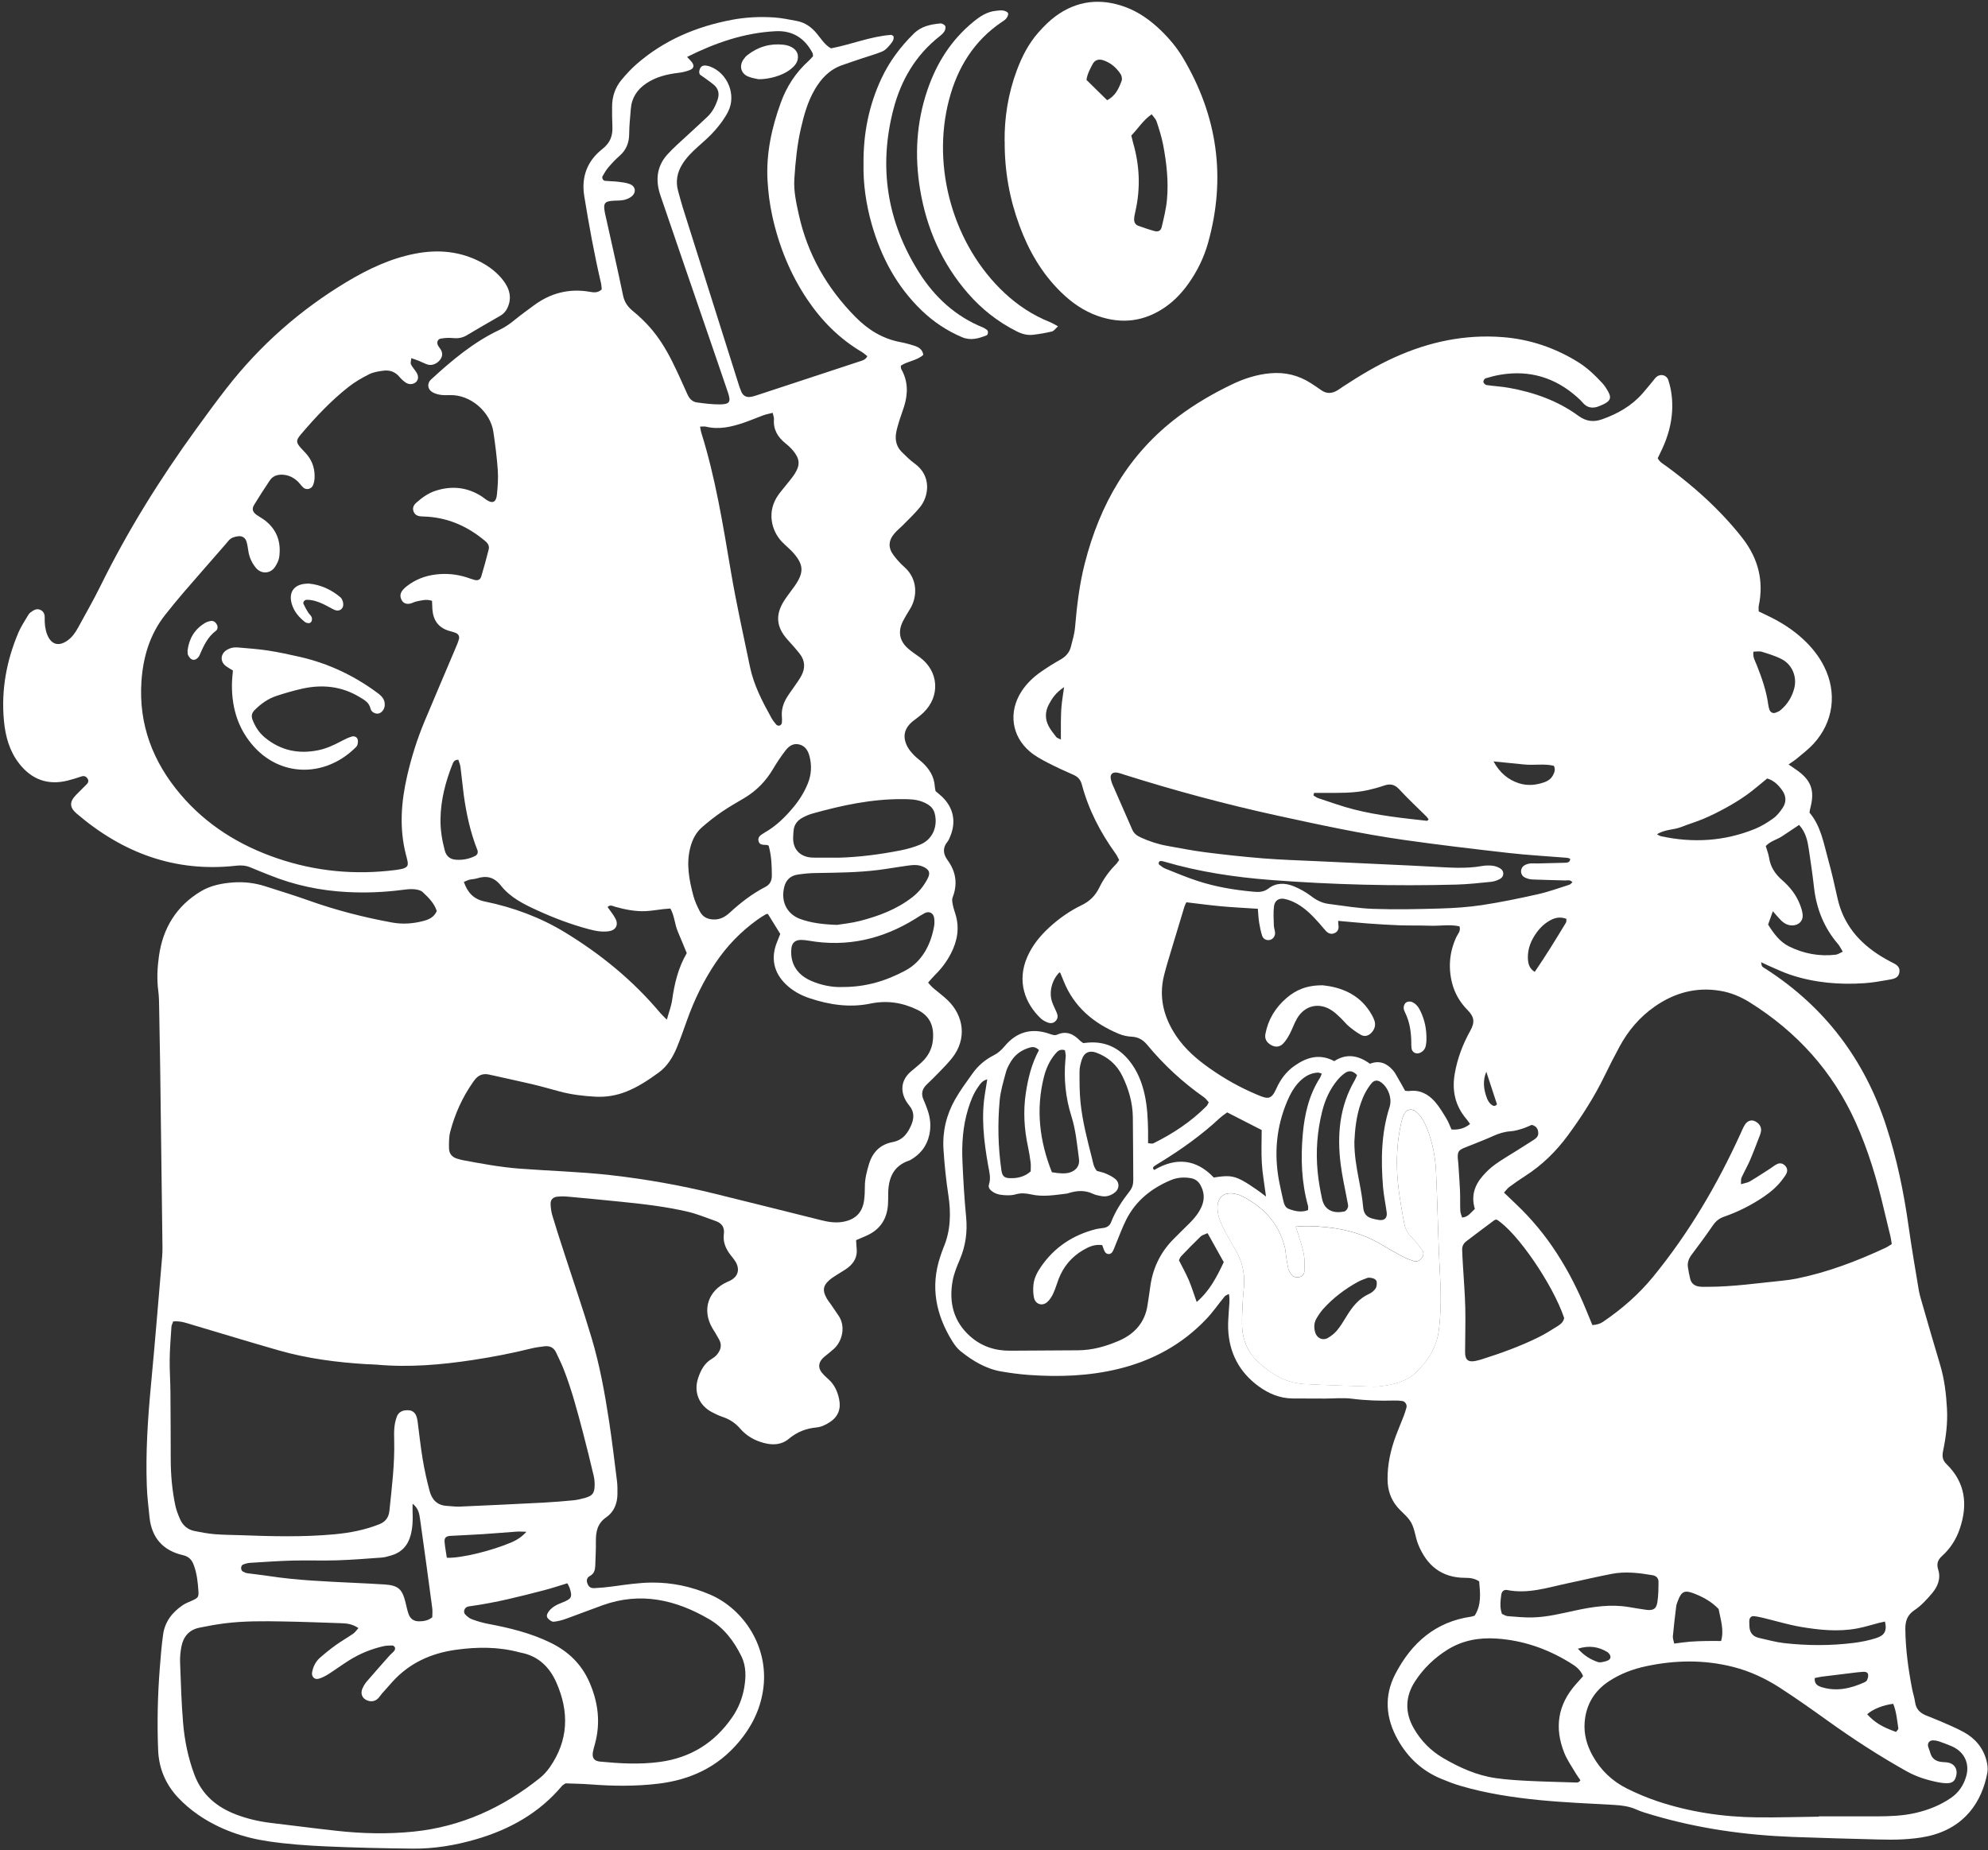
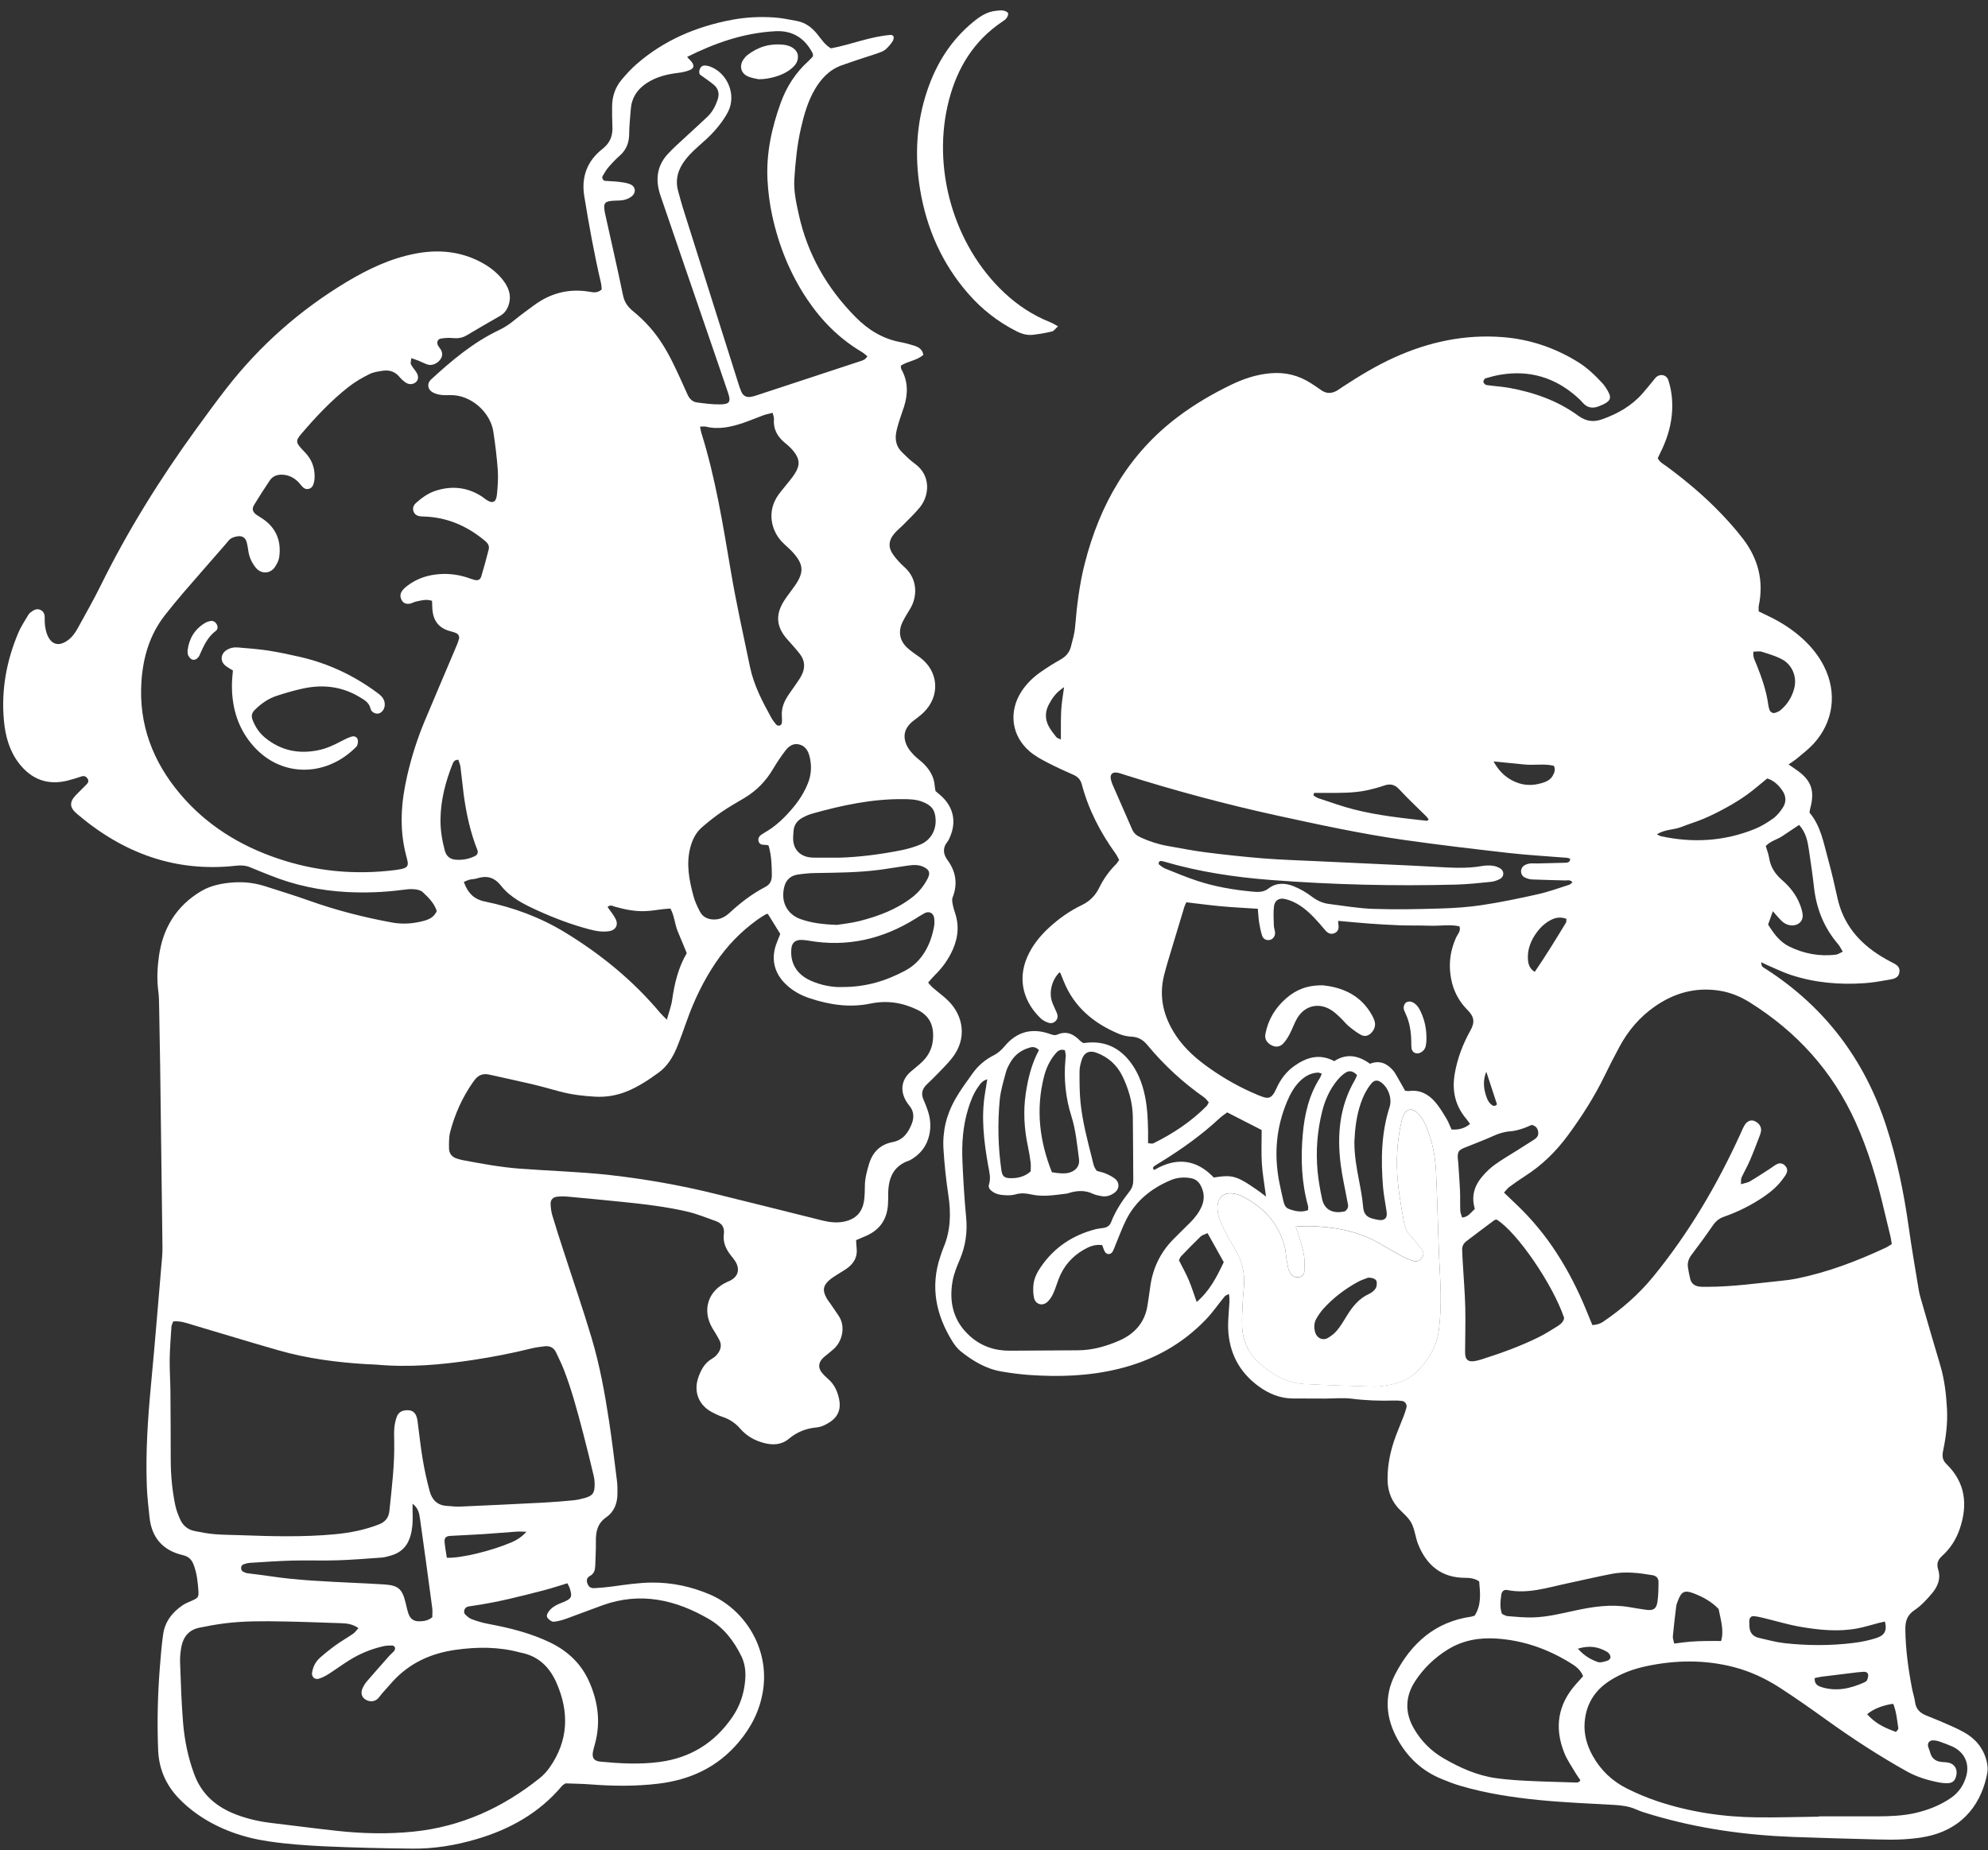
<svg xmlns="http://www.w3.org/2000/svg" width="536" height="499" viewBox="0 0 536 499" fill="none">
  <rect x="0" y="0" width="536" height="499" fill="#333333" stroke="none" />
  <path d="M397.602 435.698C399.462 432.788 399.092 429.658 398.812 426.468C397.612 425.658 396.332 425.508 395.032 425.508C388.672 425.508 384.652 422.158 382.372 416.498C381.602 414.588 381.462 412.388 380.482 410.618C379.562 408.958 377.842 407.768 376.612 406.258C374.912 404.168 374.132 401.718 374.112 398.998C374.072 394.908 374.942 390.998 376.352 387.198C376.992 385.458 377.742 383.768 378.402 382.038C378.712 381.228 379.002 380.398 379.212 379.558C379.402 378.818 378.852 377.938 378.112 377.828C377.362 377.708 376.602 377.678 375.842 377.698C372.032 377.808 368.242 377.688 364.442 377.198C362.092 376.898 359.662 377.168 357.272 377.168C354.332 377.168 351.402 377.168 348.462 377.138C345.072 377.098 342.092 375.848 339.392 373.888C334.112 370.048 331.392 364.808 331.132 358.318C331.062 356.588 331.252 354.838 331.342 353.098C331.412 351.818 331.642 350.548 331.332 348.958C330.822 349.238 330.412 349.348 330.192 349.618C328.532 351.638 327.052 353.818 325.262 355.698C318.712 362.598 310.702 366.958 301.462 369.188C293.542 371.108 285.522 371.368 277.452 370.798C274.962 370.618 272.472 370.288 270.012 369.868C265.822 369.158 262.282 367.018 259.022 364.418C258.112 363.688 257.362 362.678 256.732 361.668C252.342 354.558 250.792 347.018 253.512 338.888C253.792 338.058 254.052 337.228 254.392 336.428C256.332 331.858 256.422 327.088 255.692 322.298C255.072 318.198 254.642 314.098 254.382 309.968C254.072 305.138 255.162 300.638 257.512 296.488C258.902 294.038 260.592 291.748 262.242 289.448C263.722 287.388 265.622 285.758 267.902 284.608C269.092 284.008 270.012 283.168 270.872 282.138C274.072 278.288 278.112 277.148 282.872 278.768C283.612 279.018 284.322 279.338 285.072 279.008C287.582 277.908 289.492 278.898 291.212 280.668C291.432 280.898 291.732 281.048 292.062 281.298C292.552 281.248 293.082 281.188 293.622 281.148C298.092 280.868 301.662 282.578 304.462 286.038C306.702 288.818 307.952 292.028 308.682 295.488C309.332 298.598 309.482 301.748 309.542 304.908C309.562 305.988 309.542 307.068 309.542 308.298C310.162 308.328 310.642 308.498 310.962 308.338C316.262 305.718 321.152 302.488 325.332 298.268C325.542 298.048 325.652 297.728 325.902 297.278C325.492 296.828 325.132 296.278 324.642 295.928C318.892 291.908 313.792 287.188 309.322 281.788C308.232 280.468 306.942 279.668 305.152 279.578C303.972 279.528 302.752 279.258 301.662 278.808C294.882 275.968 289.552 271.568 286.762 264.538C286.482 263.828 286.202 263.128 285.902 262.428C285.862 262.338 285.742 262.288 285.652 262.218C283.632 264.218 282.762 267.508 283.642 270.138C283.982 271.168 284.522 272.128 284.932 273.138C285.232 273.878 285.262 274.628 284.682 275.278C284.102 275.928 283.332 276.048 282.592 275.788C281.902 275.538 281.182 275.178 280.652 274.688C276.392 270.668 274.072 264.658 276.992 258.018C278.332 254.978 280.372 252.448 282.792 250.208C285.452 247.748 288.392 245.668 291.632 244.108C293.812 243.058 295.322 241.538 296.372 239.398C297.522 237.038 299.042 234.918 300.912 233.048C301.212 232.758 301.412 232.368 301.742 231.918C301.422 231.328 301.172 230.738 300.802 230.228C296.692 224.528 293.492 218.378 291.682 211.558C291.342 210.298 290.652 209.498 289.452 208.968C287.062 207.918 284.682 206.838 282.362 205.628C280.732 204.778 279.072 203.878 277.682 202.698C272.722 198.498 271.862 191.998 275.382 186.508C276.762 184.368 278.572 182.638 280.632 181.198C282.322 180.018 284.082 178.908 285.882 177.898C287.302 177.108 288.302 176.028 288.712 174.488C289.172 172.708 289.712 170.908 289.862 169.088C290.352 163.328 291.032 157.598 292.462 151.998C296.522 136.008 304.322 122.348 317.722 112.308C322.172 108.968 326.972 106.168 331.982 103.748C335.322 102.128 338.822 100.978 342.572 100.658C346.522 100.318 350.132 101.208 353.452 103.348C354.362 103.938 355.282 104.528 356.162 105.178C357.562 106.198 358.982 106.188 360.442 105.358C361.012 105.038 361.522 104.628 362.072 104.278C366.542 101.358 371.102 98.588 375.972 96.388C385.252 92.188 394.952 90.118 405.172 90.918C412.472 91.488 419.212 93.778 425.432 97.618C427.952 99.178 430.072 101.218 432.072 103.388C432.362 103.708 432.632 104.058 432.872 104.418C434.672 107.188 434.822 108.138 430.972 109.608C429.492 110.168 427.972 110.038 426.802 108.668C426.312 108.088 425.752 107.558 425.182 107.058C419.282 101.818 412.432 99.758 404.632 101.038C403.242 101.268 401.872 101.628 400.522 102.028C400.242 102.118 399.892 102.708 399.942 103.008C399.992 103.328 400.452 103.788 400.782 103.838C402.822 104.138 404.902 104.238 406.932 104.608C413.642 105.828 419.992 108.068 425.532 112.118C427.622 113.648 429.632 113.898 431.942 113.078C436.112 111.608 439.872 109.488 442.832 106.128C443.842 104.988 444.782 103.788 445.762 102.618C446.042 102.288 446.282 101.908 446.612 101.638C447.742 100.718 449.352 101.118 449.802 102.488C450.692 105.208 450.992 108.008 450.832 110.868C450.632 114.388 449.682 117.728 448.222 120.918C447.822 121.798 447.382 122.678 446.952 123.568C447.482 124.668 448.502 125.148 449.342 125.768C454.612 129.658 459.612 133.858 464.132 138.598C466.162 140.718 468.112 142.928 469.902 145.258C474.032 150.628 475.602 156.668 474.192 163.388C474.102 163.798 474.182 164.238 474.182 164.888C475.132 165.348 476.092 165.808 477.062 166.278C480.402 167.908 483.512 169.908 486.242 172.458C488.492 174.558 490.392 176.918 491.782 179.678C495.382 186.808 494.362 194.708 488.952 200.598C487.632 202.028 486.062 203.228 484.562 204.488C483.902 205.048 483.162 205.498 482.232 206.158C482.972 206.668 483.542 207.068 484.122 207.458C488.352 210.328 489.392 213.128 488.052 218.098C487.972 218.408 487.942 218.728 487.872 219.148C490.922 222.738 491.672 227.318 492.882 231.708C493.832 235.168 494.652 238.668 495.412 242.168C496.952 249.218 501.202 254.218 507.202 257.908C508.032 258.418 508.892 258.898 509.752 259.358C510.892 259.968 512.302 260.418 512.122 262.088C511.912 263.958 510.272 264.028 508.922 264.278C506.892 264.648 504.842 264.988 502.782 265.138C495.992 265.618 489.292 265.048 482.792 262.898C480.732 262.218 478.772 261.248 476.772 260.398C476.212 260.158 475.672 259.888 474.822 259.488C474.972 260.118 474.952 260.458 475.122 260.628C475.422 260.928 475.822 261.138 476.192 261.368C491.992 271.568 502.672 285.708 508.512 303.518C511.432 312.428 513.312 321.598 514.612 330.878C515.412 336.588 516.402 342.278 517.342 347.958C517.542 349.138 517.902 350.288 518.232 351.428C519.832 356.968 521.422 362.508 523.082 368.028C524.252 371.918 524.722 375.898 524.942 379.928C525.152 383.758 524.672 387.538 523.892 391.278C523.622 392.608 523.662 393.728 524.802 394.828C529.912 399.798 530.602 405.768 528.392 412.278C527.432 415.118 525.852 417.598 523.632 419.598C522.422 420.688 522.082 421.758 522.582 423.338C523.332 425.738 522.422 427.898 520.902 429.698C519.502 431.348 517.992 433.018 516.212 434.198C514.182 435.548 513.682 437.228 513.712 439.448C513.782 444.808 514.502 450.078 515.512 455.328C515.762 456.608 516.182 457.858 516.362 459.148C516.602 460.868 517.632 461.878 519.092 462.528C520.382 463.098 521.732 463.558 523.022 464.128C525.212 465.098 527.442 465.988 529.522 467.148C532.592 468.848 534.742 471.418 535.612 474.878C535.872 475.908 536.012 477.058 535.822 478.078C534.422 485.698 529.852 493.008 519.642 495.228C517.532 495.688 515.342 495.898 513.172 496.028C510.892 496.168 508.602 496.128 506.312 496.068C498.692 495.868 491.072 495.678 483.462 495.388C470.582 494.908 457.892 493.128 445.512 489.458C444.052 489.028 442.572 488.608 441.192 487.988C439.252 487.118 437.252 486.868 435.172 486.748C428.432 486.368 421.682 486.098 414.972 485.438C407.832 484.728 400.722 483.648 393.802 481.618C392.032 481.098 390.302 480.428 388.602 479.718C383.492 477.608 379.662 474.088 376.922 469.258C373.612 463.408 373.112 457.418 376.192 451.468C380.522 443.118 386.992 437.348 396.682 435.978C396.892 435.948 397.092 435.858 397.632 435.698H397.602ZM510.052 335.518C509.932 334.778 509.872 334.148 509.722 333.528C509.152 331.098 508.532 328.668 507.962 326.228C506.082 318.158 503.732 310.258 500.322 302.678C494.142 288.958 484.522 278.308 471.812 270.348C469.292 268.768 466.612 267.648 463.662 267.178C457.182 266.138 451.362 267.778 446.072 271.498C442.082 274.298 438.992 277.938 436.682 282.208C435.282 284.788 433.942 287.408 432.662 290.048C429.902 295.748 426.502 301.058 422.752 306.158C419.562 310.498 415.782 314.218 411.232 317.128C409.762 318.068 408.342 319.068 406.942 320.098C406.452 320.458 406.082 320.998 405.502 321.618C407.722 323.778 409.892 325.728 411.862 327.858C413.782 329.928 415.602 332.108 417.272 334.388C419.002 336.758 420.592 339.238 422.062 341.778C423.482 344.218 424.752 346.758 425.942 349.318C427.172 351.968 428.222 354.698 429.332 357.348C430.485 357.275 431.422 356.995 432.142 356.508C437.222 353.078 441.812 349.078 445.702 344.328C455.342 332.538 462.992 319.538 469.282 305.708C469.642 304.918 469.972 304.098 470.422 303.358C471.042 302.348 472.052 301.958 472.902 302.268C474.162 302.718 474.952 303.818 474.812 304.978C474.762 305.408 474.622 305.828 474.472 306.228C473.612 308.458 472.772 310.708 471.832 312.898C471.142 314.498 470.262 316.008 469.542 317.588C469.352 318.008 469.452 318.568 469.392 319.358C470.402 319.048 471.172 318.968 471.782 318.608C473.652 317.508 475.462 316.298 477.292 315.128C477.932 314.718 478.512 314.198 479.202 313.898C479.942 313.568 480.692 313.738 481.292 314.358C481.892 314.978 482.002 315.708 481.662 316.458C481.442 316.948 481.092 317.378 480.772 317.818C479.372 319.798 477.562 321.358 475.572 322.718C472.222 324.988 468.632 326.808 464.812 328.128C463.512 328.578 462.602 329.338 461.822 330.468C459.972 333.158 458.042 335.788 456.072 338.398C455.302 339.418 454.912 340.488 455.092 341.738C455.252 342.808 455.462 343.878 455.722 344.938C456.022 346.118 456.892 346.778 458.042 346.948C458.892 347.078 459.782 347.028 460.652 347.028C467.302 346.998 473.882 346.048 480.492 345.378C481.792 345.248 483.092 345.078 484.362 344.818C492.732 343.128 500.642 340.108 508.352 336.518C508.932 336.248 509.452 335.868 510.072 335.498L510.052 335.518ZM339.102 245.078C335.522 244.838 332.372 244.698 329.242 244.408C326.122 244.118 323.022 243.698 319.862 243.328C319.662 243.788 319.442 244.158 319.322 244.568C318.212 248.208 317.112 251.848 316.022 255.488C315.282 257.988 314.482 260.478 313.852 263.008C312.362 268.988 313.772 274.418 317.162 279.438C319.522 282.918 322.632 285.618 326.022 288.018C330.122 290.918 334.462 293.358 339.112 295.288C341.812 296.408 342.762 296.648 344.152 293.518C345.222 291.098 346.802 288.998 348.982 287.458C352.262 285.138 355.762 284.048 359.742 286.168C363.072 283.978 366.302 284.648 369.372 286.878C371.922 285.868 373.902 286.748 375.552 288.618C375.982 289.098 376.302 289.678 376.632 290.248C377.392 291.548 378.122 292.868 378.842 294.158C379.292 294.188 379.622 294.268 379.932 294.228C382.802 293.838 385.072 295.058 386.872 297.098C388.082 298.468 389.022 300.088 389.982 301.658C390.532 302.568 390.892 303.598 391.352 304.598C393.272 304.738 394.852 304.328 396.352 303.118C395.952 302.568 395.662 302.118 395.322 301.718C392.312 298.148 391.432 294.078 392.232 289.508C392.952 285.378 394.412 281.558 396.442 277.918C397.712 275.638 397.472 274.198 395.662 272.368C393.622 270.308 392.212 267.878 391.502 265.088C390.432 260.828 390.812 256.678 392.672 252.668C393.062 251.828 393.932 251.098 393.492 249.808C390.892 249.238 388.192 249.748 385.522 249.648C382.802 249.548 380.082 249.628 377.362 249.538C374.532 249.438 371.712 249.248 368.892 249.048C366.212 248.848 363.532 248.578 360.782 248.338C360.822 248.898 360.822 249.218 360.872 249.528C361.012 250.498 360.722 251.268 359.792 251.658C358.872 252.048 358.082 251.718 357.442 251.018C356.852 250.378 356.322 249.688 355.742 249.038C353.932 246.998 352.032 245.028 349.632 243.688C348.602 243.118 347.472 242.648 346.322 242.418C344.802 242.118 343.682 242.868 343.492 244.408C343.282 246.118 343.402 247.868 343.452 249.598C343.472 250.238 343.732 250.878 343.782 251.518C343.842 252.458 343.222 253.278 342.402 253.478C341.532 253.688 340.602 253.288 340.302 252.368C339.932 251.238 339.692 250.058 339.502 248.888C339.312 247.728 339.262 246.538 339.132 245.088L339.102 245.078ZM490.402 489.908V489.838C495.622 489.838 500.842 489.858 506.072 489.838C509.552 489.818 513.032 489.708 516.452 488.918C519.872 488.128 523.092 486.868 526.002 484.868C528.072 483.448 529.382 481.498 530.092 479.138C531.162 475.588 529.602 472.358 526.152 470.898C525.052 470.438 523.932 470.008 522.802 469.618C522.302 469.448 521.752 469.348 521.222 469.338C520.192 469.308 519.602 470.088 519.872 471.068C520.012 471.588 520.272 472.088 520.402 472.608C520.852 474.338 522.032 475.068 523.722 475.188C524.372 475.228 525.042 475.248 525.652 475.438C527.002 475.848 527.722 477.098 527.502 478.488C527.222 480.288 526.452 480.958 524.672 480.898C524.022 480.878 523.372 480.798 522.732 480.678C519.732 480.098 516.822 479.218 514.132 477.718C506.712 473.578 499.612 468.958 492.712 464.008C488.472 460.968 484.212 457.948 479.832 455.118C475.982 452.638 471.822 450.698 467.372 449.558C459.542 447.548 451.652 447.668 443.782 449.358C440.242 450.118 436.902 451.368 433.862 453.358C429.862 455.978 427.632 459.688 427.252 464.428C426.992 467.648 427.842 470.678 429.412 473.498C431.592 477.418 434.732 480.388 438.722 482.368C441.342 483.668 444.062 484.818 446.832 485.748C455.562 488.668 464.582 490.008 473.772 490.108C479.322 490.168 484.872 489.988 490.422 489.918L490.402 489.908ZM266.212 291.058C264.802 291.448 264.292 292.328 263.742 293.098C262.462 294.888 261.692 296.918 261.042 299.008C259.602 303.638 259.282 308.418 259.492 313.218C259.712 318.218 260.002 323.218 260.482 328.198C260.872 332.208 260.352 335.978 258.782 339.678C257.972 341.568 257.172 343.528 256.822 345.538C255.832 351.238 257.062 356.348 261.542 360.348C264.602 363.078 268.252 364.288 272.322 364.258C278.412 364.218 284.512 364.168 290.602 364.148C294.482 364.138 298.152 363.098 301.652 361.588C305.902 359.758 308.742 356.628 309.412 351.848C309.622 350.338 309.902 348.838 310.082 347.328C310.702 342.298 312.712 337.938 316.252 334.308C317.772 332.748 319.352 331.248 320.882 329.708C322.192 328.388 323.332 326.948 324.052 325.198C324.852 323.238 324.652 321.378 323.642 319.558C323.072 318.538 322.212 317.928 321.072 317.728C319.212 317.398 317.372 317.538 315.622 318.278C310.452 320.468 306.252 323.798 303.672 328.878C302.592 331.008 301.792 333.268 300.862 335.468C300.572 336.168 300.342 336.908 299.962 337.558C299.452 338.438 298.322 338.398 297.852 337.508C297.562 336.958 297.392 336.338 297.182 335.788C295.192 335.498 293.622 336.198 292.112 337.078C288.992 338.888 286.762 341.488 285.452 344.858C284.942 346.178 284.562 347.548 283.972 348.828C283.572 349.688 283.022 350.568 282.312 351.178C280.962 352.328 279.152 351.708 278.782 349.968C278.542 348.828 278.522 347.588 278.642 346.418C278.832 344.658 279.652 343.088 280.642 341.648C284.242 336.398 289.212 333.098 295.352 331.508C296.082 331.318 296.852 331.268 297.602 331.138C298.512 330.978 299.212 330.528 299.562 329.618C300.752 326.538 302.552 323.828 304.572 321.248C305.282 320.348 305.562 319.358 305.552 318.218C305.502 312.558 305.512 306.898 305.432 301.238C305.382 297.368 304.312 293.708 302.642 290.248C301.162 287.178 298.752 285.038 295.542 283.868C293.722 283.198 292.292 283.868 291.692 285.708C291.362 286.738 291.062 287.828 291.062 288.898C291.052 291.718 291.042 294.568 291.332 297.368C291.862 302.458 293.162 307.418 294.422 312.368C294.712 313.498 294.822 314.738 295.762 315.778C296.512 315.998 297.372 316.158 298.162 316.498C299.052 316.888 299.952 317.328 300.692 317.938C301.912 318.938 301.822 320.638 300.572 321.598C299.492 322.428 298.272 322.828 296.902 322.558C296.162 322.418 295.382 322.278 294.702 321.958C292.502 320.898 290.302 321.068 288.062 321.768C287.962 321.798 287.852 321.848 287.752 321.868C284.522 322.258 281.272 322.848 278.032 322.118C276.622 321.798 275.292 321.678 273.892 322.078C273.172 322.278 272.382 322.368 271.632 322.348C270.332 322.318 269.022 322.238 267.852 321.528C267.052 321.038 266.342 320.348 266.642 319.438C267.222 317.658 266.722 315.998 266.422 314.298C265.262 307.738 264.472 301.158 265.632 294.508C265.812 293.448 265.972 292.378 266.182 291.068L266.212 291.058ZM349.362 330.808C349.632 331.628 349.842 332.228 350.022 332.828C350.542 334.598 351.192 336.348 351.522 338.148C351.792 339.628 351.732 341.178 351.692 342.688C351.672 343.478 351.242 344.168 350.392 344.368C349.472 344.578 348.642 344.358 348.082 343.568C347.772 343.138 347.482 342.638 347.352 342.128C347.102 341.078 346.952 339.998 346.782 338.918C346.652 338.058 346.632 337.178 346.412 336.338C344.732 329.768 340.532 325.318 334.542 322.418C333.962 322.138 333.312 321.988 332.672 321.878C329.972 321.418 328.252 322.918 328.252 325.668C328.252 327.578 328.922 329.308 329.752 330.968C330.772 333.008 331.892 335.008 333.062 336.968C334.792 339.858 335.592 342.968 335.432 346.318C335.362 347.728 335.162 349.138 335.092 350.548C334.982 352.938 334.812 355.328 334.892 357.718C335.012 361.348 336.422 364.578 339.012 367.068C342.532 370.438 346.632 372.948 351.662 373.228C357.852 373.568 364.052 373.708 370.252 373.928C370.792 373.948 371.342 373.928 371.882 373.868C375.502 373.458 379.102 372.668 381.782 370.108C385.052 366.988 387.392 363.208 387.962 358.548C388.562 353.558 388.512 348.558 388.242 343.548C388.102 341.048 387.982 338.548 387.892 336.048C387.652 329.308 387.482 322.558 387.172 315.818C386.982 311.778 386.172 307.838 384.652 304.058C383.992 302.428 383.152 300.908 381.762 299.768C380.702 298.898 379.392 299.068 378.682 300.238C378.302 300.868 378.062 301.618 377.892 302.348C376.882 306.608 376.522 310.938 376.662 315.308C376.812 320.118 377.682 324.818 378.522 329.538C378.802 331.128 379.362 332.378 380.492 333.508C381.562 334.578 382.482 335.808 383.392 337.018C383.882 337.668 383.892 338.438 383.402 339.158C382.852 339.968 382.022 340.328 381.132 340.058C380.002 339.718 378.892 339.238 377.842 338.678C375.832 337.598 373.872 336.418 371.892 335.288C366.782 332.348 361.192 331.098 355.372 330.748C353.452 330.638 351.512 330.548 349.372 330.798L349.362 330.808ZM423.372 231.598C423.082 231.508 422.772 231.358 422.462 231.328C417.262 230.898 412.032 230.628 406.852 230.038C397.342 228.958 387.832 227.838 378.362 226.488C366.952 224.858 355.682 222.408 344.422 219.958C330.502 216.918 316.752 213.218 303.162 208.928C302.542 208.728 301.922 208.498 301.292 208.378C299.892 208.118 299.202 208.848 299.522 210.228C299.622 210.648 299.742 211.068 299.912 211.468C301.692 215.558 303.502 219.628 305.272 223.718C305.742 224.808 306.562 225.388 307.592 225.858C309.882 226.898 312.252 227.678 314.722 228.118C318.152 228.718 321.562 229.418 325.012 229.848C330.192 230.508 335.382 231.068 340.582 231.488C345.352 231.868 350.142 232.018 354.922 232.238C363.292 232.638 371.662 233.008 380.032 233.408C382.102 233.508 384.162 233.628 386.222 233.728C390.672 233.948 395.132 234.348 399.572 233.548C400.522 233.378 401.542 233.358 402.502 233.478C403.222 233.568 403.982 233.868 404.592 234.268C405.602 234.938 405.542 236.408 404.492 236.988C403.752 237.398 402.892 237.718 402.052 237.808C398.912 238.128 395.772 238.468 392.622 238.558C375.972 238.998 359.332 238.588 342.712 237.318C332.922 236.568 323.272 235.128 313.832 232.348C313.522 232.258 313.202 232.178 312.882 232.198C312.722 232.198 312.492 232.408 312.432 232.568C312.372 232.738 312.392 233.058 312.512 233.148C313.022 233.538 313.532 233.978 314.112 234.218C317.042 235.388 319.942 236.618 322.932 237.588C327.702 239.148 332.642 239.978 337.632 240.448C339.122 240.588 340.612 240.688 341.992 239.618C344.082 237.988 346.512 238.078 348.812 239.008C350.502 239.698 352.152 240.628 353.602 241.738C355.042 242.838 356.562 243.568 358.312 243.778C362.302 244.278 366.292 244.978 370.302 245.108C376.282 245.308 382.272 245.188 388.252 245.008C392.052 244.898 395.872 244.648 399.632 244.078C404.682 243.308 409.692 242.268 414.672 241.148C417.522 240.508 420.292 239.488 423.082 238.608C423.412 238.508 423.662 238.168 423.962 237.928C423.292 237.148 422.612 237.458 422.012 237.438C419.072 237.338 416.132 237.308 413.202 237.178C412.472 237.148 411.682 236.948 411.052 236.598C409.782 235.908 409.782 234.128 411.012 233.368C411.452 233.098 412.002 232.928 412.522 232.868C413.162 232.788 413.822 232.868 414.482 232.858C416.982 232.808 419.492 232.748 421.992 232.668C422.652 232.648 423.322 232.548 423.352 231.598H423.372ZM426.832 452.028C426.082 450.128 424.612 449.208 423.132 448.298C417.092 444.608 410.582 442.358 403.482 441.888C398.792 441.578 394.362 442.358 390.342 444.848C386.782 447.058 383.782 449.938 381.512 453.438C378.882 457.498 378.732 461.828 381.182 466.098C383.112 469.468 385.782 472.168 389.132 474.128C393.572 476.718 398.232 478.818 403.372 479.538C406.172 479.928 409.002 480.118 411.822 480.258C416.062 480.468 420.302 480.568 424.552 480.698C425.062 480.718 425.652 480.868 426.102 480.078C425.742 479.548 425.292 478.968 424.922 478.348C423.832 476.478 422.532 474.678 421.742 472.678C419.052 465.918 420.002 459.678 424.922 454.168C425.562 453.448 426.212 452.728 426.842 452.018L426.832 452.028ZM403.502 328.888C403.292 328.948 403.052 328.948 402.892 329.068C400.372 330.948 397.842 332.828 395.342 334.748C394.622 335.298 394.192 336.068 394.222 336.998C394.262 338.298 394.332 339.608 394.412 340.908C394.632 344.818 394.972 348.718 395.062 352.628C395.162 356.648 395.022 360.668 395.012 364.688C395.012 366.728 395.872 367.428 397.872 367.008C398.402 366.898 398.932 366.758 399.452 366.598C404.742 364.918 409.952 363.048 414.922 360.578C416.672 359.708 418.322 358.658 419.982 357.618C420.802 357.098 421.572 356.458 421.722 355.418C418.632 346.288 408.952 332.208 403.512 328.888H403.502ZM404.962 435.228C405.462 435.438 405.942 435.798 406.452 435.838C408.722 436.018 411.002 436.248 413.262 436.188C417.192 436.088 421.002 435.118 424.822 434.298C429.522 433.288 434.232 432.588 439.042 433.368C440.652 433.628 442.252 433.928 443.872 434.138C445.752 434.378 446.582 433.898 446.862 432.058C447.142 430.248 447.152 428.388 447.162 426.558C447.162 425.588 446.522 424.958 445.542 424.798C441.882 424.178 438.202 423.728 434.522 424.448C430.582 425.208 426.672 426.138 422.742 426.968C417.342 428.098 412.022 429.928 406.362 428.798C405.502 428.628 404.892 429.178 404.772 430.048C404.542 431.768 404.332 433.498 404.952 435.248L404.962 435.228ZM485.082 222.458C483.422 223.568 481.982 224.518 480.542 225.488C479.132 226.438 477.352 226.788 476.082 228.168C476.402 229.268 476.812 230.278 476.982 231.338C477.362 233.828 478.612 235.708 480.502 237.358C482.552 239.148 484.272 241.278 485.272 243.868C485.622 244.768 485.942 245.718 486.032 246.678C486.192 248.368 484.952 249.548 483.242 249.568C481.952 249.578 480.952 248.978 480.092 248.098C479.442 247.438 478.852 246.718 477.992 245.738C477.482 247.168 477.102 248.248 476.712 249.338C478.222 251.758 479.862 253.988 482.332 255.218C486.292 257.188 490.542 257.988 494.972 257.458C495.552 257.388 496.082 256.988 496.842 256.648C496.342 255.838 496.042 255.148 495.572 254.608C491.772 250.178 489.722 245.028 489.082 239.258C488.712 235.918 488.212 232.588 487.722 229.258C487.372 226.908 486.952 224.558 485.082 222.478V222.458ZM341.342 322.698C340.892 319.268 340.382 316.498 340.212 313.698C340.032 310.788 340.172 307.858 340.172 304.748C337.142 303.198 334.072 301.628 330.872 299.988C330.162 300.528 329.432 300.998 328.822 301.568C323.942 306.108 318.552 309.948 312.892 313.428C312.342 313.768 311.762 314.088 311.242 314.468C310.892 314.728 310.642 315.088 311.222 315.508C317.122 312.018 322.572 312.598 327.262 317.558C330.922 316.958 332.372 317.028 334.762 318.248C336.202 318.988 337.532 319.958 338.882 320.858C339.592 321.328 340.242 321.868 341.352 322.698H341.342ZM365.162 307.788C365.142 311.548 365.752 314.858 366.382 318.168C366.852 320.618 367.322 323.078 367.532 325.558C367.672 327.238 368.402 328.168 369.932 328.598C370.562 328.778 371.202 328.918 371.842 329.008C373.322 329.208 374.082 328.438 373.872 326.908C373.562 324.648 373.082 322.408 372.892 320.148C372.302 312.858 372.382 305.618 374.652 298.548C375.412 296.168 374.252 293.218 372.342 291.868C371.392 291.188 370.512 291.268 369.762 292.178C368.432 293.788 367.532 295.638 366.862 297.608C365.692 301.038 365.312 304.588 365.172 307.798L365.162 307.788ZM280.132 283.198C279.262 282.338 278.522 282.278 277.762 282.478C275.592 283.068 273.802 284.258 272.602 286.198C272.042 287.118 271.492 288.098 271.222 289.128C270.552 291.638 269.772 294.158 269.532 296.728C268.962 303.008 269.092 309.308 269.992 315.568C270.222 317.178 270.762 317.678 272.282 317.728C274.402 317.808 276.332 317.308 277.892 315.898C277.892 314.968 277.972 314.208 277.872 313.468C277.692 312.068 277.462 310.678 277.172 309.298C276.132 304.478 275.842 299.648 276.582 294.748C277.192 290.758 278.132 286.888 280.122 283.198H280.132ZM283.612 316.128C285.772 316.518 287.352 316.538 288.412 316.208C290.182 315.648 291.162 314.348 290.912 312.538C290.392 308.678 290.062 304.778 288.872 301.028C287.282 295.998 286.772 290.848 287.272 285.598C287.302 285.278 287.362 284.948 287.342 284.628C287.302 284.128 287.192 283.638 287.122 283.228C285.752 282.798 285.092 283.528 284.452 284.288C282.972 286.078 282.032 288.168 281.472 290.378C279.232 299.198 280.282 307.768 283.612 316.128ZM446.742 225.018C447.302 225.278 447.562 225.458 447.862 225.518C456.462 227.378 464.892 226.878 473.072 223.578C474.862 222.858 476.562 221.818 478.122 220.688C479.142 219.948 479.982 218.868 480.682 217.798C481.662 216.308 481.582 214.678 480.562 213.208C479.512 211.688 478.202 210.448 476.472 209.938C474.532 211.498 472.832 213.018 470.982 214.338C469.222 215.598 467.362 216.738 465.472 217.778C463.482 218.878 461.442 219.898 459.352 220.788C457.362 221.638 455.272 222.238 453.262 223.038C451.222 223.848 448.852 223.618 446.742 225.008V225.018ZM356.382 289.538C355.912 289.408 355.612 289.238 355.322 289.258C353.372 289.348 351.812 290.258 350.452 291.598C348.882 293.158 347.862 295.068 347.012 297.078C344.102 303.988 343.482 311.138 344.852 318.478C345.192 320.288 345.622 322.088 346.022 323.888C346.222 324.758 346.562 325.658 347.402 325.988C349.102 326.648 350.882 327.038 352.682 326.338C352.682 325.868 352.752 325.538 352.672 325.238C350.902 318.868 350.672 312.378 351.252 305.848C351.732 300.508 352.912 295.338 355.852 290.728C356.072 290.388 356.182 289.988 356.372 289.528L356.382 289.538ZM365.882 289.928C364.802 288.788 363.772 288.628 362.752 289.298C361.952 289.828 361.222 290.518 360.602 291.268C358.542 293.738 357.262 296.608 356.482 299.708C355.152 305.038 354.732 310.458 355.252 315.918C355.482 318.398 355.932 320.878 356.452 323.318C357.152 326.658 359.872 327.278 362.462 326.708C362.862 326.618 363.312 326.028 363.432 325.578C363.562 325.098 363.372 324.508 363.272 323.978C362.672 320.658 361.892 317.368 361.472 314.018C360.472 306.078 361.142 298.368 365.292 291.268C365.502 290.898 365.642 290.488 365.892 289.928H365.882ZM397.652 326.038C396.572 322.468 397.612 319.598 399.792 317.098C400.782 315.958 401.902 314.898 403.132 314.018C404.972 312.688 406.952 311.558 408.882 310.338C410.442 309.358 412.002 308.378 413.552 307.378C414.202 306.958 414.782 306.418 414.742 305.558C414.702 304.498 414.272 303.678 412.982 303.358C412.212 303.678 411.332 304.108 410.412 304.388C409.382 304.708 408.312 305.028 407.252 305.088C405.592 305.198 404.082 305.678 402.582 306.358C400.912 307.128 399.182 307.778 397.482 308.478C396.582 308.848 395.662 309.178 394.762 309.558C393.252 310.198 392.982 310.638 393.042 312.268C393.062 312.698 393.142 313.128 393.172 313.558C393.332 316.048 393.532 318.528 393.642 321.018C393.722 322.858 393.642 324.708 393.722 326.548C393.742 327.138 394.032 327.718 394.212 328.348C395.892 328.208 396.542 326.988 397.662 326.018L397.652 326.038ZM508.202 437.298C507.712 437.408 507.222 437.498 506.732 437.628C504.732 438.138 502.762 438.778 500.742 439.158C495.632 440.108 490.522 439.588 485.472 438.728C482.052 438.138 478.712 437.108 475.332 436.298C474.492 436.098 473.642 435.908 472.782 435.848C472.192 435.808 471.762 436.248 471.672 436.838C471.602 437.368 471.662 437.918 471.672 438.458C471.692 440.218 472.542 441.338 474.272 441.718C476.502 442.208 478.712 442.848 480.972 443.108C487.262 443.818 493.582 443.848 499.872 443.048C501.912 442.788 503.962 442.378 505.912 441.738C507.782 441.118 508.912 440.108 508.212 437.318L508.202 437.298ZM354.302 213.818C354.242 214.048 354.182 214.278 354.122 214.508C354.572 214.768 354.992 215.118 355.472 215.268C358.672 216.318 361.832 217.478 365.092 218.298C371.532 219.938 378.132 220.628 384.722 221.358C384.852 221.368 385.002 221.148 385.182 220.998C384.992 220.728 384.842 220.438 384.622 220.228C382.162 217.778 379.602 215.408 377.252 212.858C376.022 211.528 374.802 211.288 373.192 211.848C371.762 212.338 370.292 212.748 368.812 213.078C364.962 213.928 361.032 213.828 357.122 213.828C356.182 213.828 355.252 213.828 354.312 213.828L354.302 213.818ZM464.042 442.538C464.892 439.548 463.892 436.758 463.372 433.928C461.482 431.918 459.112 430.638 456.572 429.668C454.192 428.768 453.322 429.218 452.402 431.668C452.212 432.178 451.992 432.688 451.932 433.218C451.602 435.898 451.282 438.578 451.032 441.268C450.982 441.858 451.252 442.488 451.392 443.238C452.932 443.048 454.312 442.838 455.702 442.728C457.102 442.618 458.512 442.578 459.912 442.548C461.292 442.518 462.672 442.548 464.042 442.548V442.538ZM329.952 340.388C328.492 337.778 327.082 335.238 325.582 332.558C324.812 332.918 324.142 333.058 323.712 333.458C321.912 335.188 320.172 336.988 318.442 338.798C318.162 339.088 318.042 339.538 317.862 339.868C318.792 341.718 319.752 343.418 320.512 345.208C321.292 347.048 321.882 348.978 322.652 351.118C326.122 348.138 328.002 344.488 329.942 340.388H329.952ZM472.762 175.758C472.522 177.188 473.202 178.228 473.622 179.288C475.022 182.808 476.272 186.378 476.772 190.158C476.832 190.578 476.942 191.008 477.082 191.408C477.302 192.048 477.982 192.448 478.622 192.238C479.122 192.078 479.642 191.858 480.042 191.528C481.932 189.958 483.172 187.938 483.772 185.578C484.542 182.528 483.222 179.278 480.462 177.808C478.762 176.908 476.872 176.348 475.022 175.768C474.362 175.558 473.582 175.738 472.762 175.738V175.758ZM422.332 247.798C420.892 247.248 419.572 247.378 418.242 248.048C416.652 248.848 415.382 250.018 414.342 251.438C412.832 253.508 411.862 255.778 411.942 258.398C411.992 259.818 412.272 261.148 413.792 262.098C416.812 257.688 419.522 253.258 422.212 248.818C422.362 248.578 422.292 248.198 422.332 247.808V247.798ZM402.682 205.338C404.352 208.418 406.652 210.288 409.462 211.208C411.852 211.988 414.172 211.748 416.462 210.928C417.382 210.598 418.192 210.028 418.682 209.118C419.102 208.338 419.432 207.558 418.962 206.528C416.392 205.878 413.672 206.438 411.002 206.168C408.332 205.898 405.652 205.638 402.682 205.338ZM489.282 452.538C489.152 454.028 489.962 454.618 491.072 454.968C495.132 456.248 498.952 455.368 502.682 453.688C502.962 453.558 503.292 453.338 503.402 453.078C503.592 452.608 503.762 452.048 503.672 451.578C503.572 450.978 502.982 450.818 502.402 450.848C501.862 450.888 501.322 450.928 500.792 450.988C497.582 451.378 494.372 451.768 491.162 452.168C490.552 452.248 489.952 452.408 489.292 452.538H489.282ZM286.882 185.318C284.632 186.818 283.662 188.338 282.802 189.948C281.752 191.908 281.722 193.918 282.752 195.858C283.302 196.898 284.062 197.838 284.792 198.768C285.012 199.048 285.452 199.138 286.032 199.438C286.032 197.648 286.012 196.168 286.032 194.698C286.062 193.288 286.072 191.878 286.202 190.488C286.332 188.998 286.592 187.508 286.892 185.328L286.882 185.318ZM511.192 467.068C511.402 466.768 511.862 466.398 511.822 466.098C511.482 463.868 511.302 461.598 510.452 459.488C507.762 459.788 504.842 460.978 503.422 462.308C505.472 464.518 507.362 465.688 511.192 467.068ZM425.412 444.608C427.142 446.548 428.892 447.548 430.812 448.218C431.442 448.438 432.282 448.178 432.982 447.988C433.582 447.818 434.312 447.488 434.202 446.718C434.142 446.268 433.722 445.728 433.322 445.488C431.022 444.138 428.582 443.648 425.422 444.618L425.412 444.608ZM400.732 289.028C399.712 291.508 400.032 293.838 400.882 296.108C401.102 296.698 401.452 297.308 401.912 297.728C402.332 298.108 402.952 298.628 403.612 297.808C402.662 294.898 401.692 291.958 400.732 289.018V289.028Z" fill="white" />
  <path d="M116.502 162.038C114.932 161.498 113.562 161.938 112.212 162.218C111.682 162.328 111.202 162.628 110.672 162.758C109.652 163.008 108.832 162.718 108.382 161.978C107.882 161.168 107.812 160.298 108.312 159.508C108.652 158.978 109.142 158.508 109.652 158.108C111.932 156.318 114.552 155.298 117.412 154.938C120.252 154.578 123.062 154.828 125.802 155.698C126.522 155.928 127.232 156.218 127.972 156.398C128.852 156.618 129.492 156.338 129.762 155.448C130.482 153.058 131.132 150.638 131.752 148.218C131.992 147.298 131.602 146.568 130.852 145.938C126.402 142.178 121.372 139.818 115.512 139.358C114.862 139.308 114.202 139.288 113.552 139.258C112.622 139.198 111.842 138.868 111.502 137.928C111.162 136.998 111.502 136.228 112.212 135.598C113.772 134.208 115.462 132.988 117.452 132.348C121.842 130.928 126.042 131.378 129.952 133.918C130.312 134.158 130.642 134.448 131.002 134.698C132.792 135.928 133.782 135.528 133.992 133.288C134.202 131.128 134.362 128.928 134.212 126.768C133.962 123.298 133.532 119.848 133.012 116.408C132.242 111.238 126.982 106.348 121.242 106.558C120.372 106.588 119.482 106.598 118.632 106.458C117.902 106.338 117.132 106.098 116.512 105.718C115.262 104.938 115.102 103.368 116.192 102.368C121.812 97.198 127.632 92.288 134.612 88.988C136.202 88.238 137.602 87.248 138.952 86.128C140.552 84.818 142.242 83.618 143.902 82.388C148.412 79.028 153.432 77.728 158.992 78.688C160.092 78.878 161.142 79.048 162.242 78.048C162.182 77.558 162.172 76.928 162.032 76.318C160.222 68.578 158.812 60.768 157.532 52.928C156.672 47.668 158.362 43.368 162.392 40.198C164.582 38.478 165.242 36.548 165.112 34.018C165.022 32.278 165.032 30.538 165.032 28.788C165.032 26.078 165.842 23.608 167.572 21.538C168.822 20.038 170.152 18.578 171.622 17.298C179.032 10.828 187.762 7.148 197.362 5.338C201.132 4.628 204.942 4.458 208.742 4.708C210.792 4.848 212.832 5.278 214.852 5.658C217.092 6.078 218.812 7.338 220.252 9.088C221.412 10.498 222.392 12.118 224.042 13.038C229.552 11.998 234.732 9.798 240.302 9.408C240.472 9.398 240.662 9.618 240.912 9.778C241.132 10.848 240.362 11.568 239.782 12.288C239.252 12.938 238.582 13.598 237.822 13.908C236.122 14.608 234.332 15.098 232.582 15.688C230.732 16.308 228.872 16.928 227.032 17.578C223.662 18.758 221.392 21.178 219.652 24.178C217.772 27.418 216.772 30.978 215.942 34.598C214.912 39.068 214.472 43.618 214.172 48.188C213.952 51.478 214.672 54.698 215.372 57.878C217.732 68.588 222.972 77.718 230.662 85.498C234.042 88.928 237.932 91.338 242.702 92.248C243.982 92.488 245.252 92.828 246.492 93.228C247.642 93.598 248.702 94.168 248.942 95.688C247.252 97.258 244.782 97.348 242.872 98.628C242.922 98.968 242.872 99.318 243.012 99.568C244.862 102.828 244.832 106.218 243.742 109.678C243.352 110.928 242.872 112.148 242.492 113.388C242.142 114.528 241.782 115.678 241.592 116.858C241.292 118.788 241.752 120.558 243.192 121.948C244.282 123.008 245.362 124.118 246.592 124.998C251.162 128.258 250.532 133.728 248.012 136.818C246.642 138.498 245.042 139.988 243.522 141.548C242.762 142.328 241.892 142.998 241.182 143.828C239.502 145.788 239.402 147.718 240.942 149.758C241.792 150.878 242.742 151.958 243.802 152.888C247.532 156.158 247.332 160.988 245.392 164.178C244.712 165.298 244.022 166.408 243.432 167.568C242.092 170.188 242.472 172.698 244.612 174.698C245.642 175.658 246.852 176.428 247.992 177.258C253.122 181.018 253.582 187.758 248.962 192.198C248.102 193.028 247.112 193.718 246.172 194.458C243.802 196.348 243.242 198.658 244.652 201.358C245.092 202.208 245.772 202.958 246.432 203.658C247.102 204.358 247.922 204.928 248.642 205.588C250.542 207.338 251.872 209.398 252.032 212.068C252.062 212.498 252.172 212.918 252.242 213.348C252.842 213.868 253.442 214.338 253.992 214.858C257.092 217.828 257.862 221.658 256.172 225.618C255.962 226.118 255.752 226.648 255.412 227.058C254.062 228.688 254.352 230.408 255.432 231.888C257.762 235.068 258.262 238.388 256.832 242.058C256.622 242.598 256.762 243.328 256.882 243.948C257.042 244.798 257.322 245.628 257.582 246.458C258.772 250.218 258.132 253.768 256.362 257.188C255.252 259.328 253.822 261.238 252.092 262.928C251.482 263.528 250.932 264.208 250.232 264.988C250.722 265.518 251.092 266.008 251.552 266.398C252.872 267.538 254.292 268.558 255.542 269.768C259.792 273.878 260.852 280.148 256.642 285.398C255.492 286.838 254.172 288.148 252.892 289.478C251.912 290.498 250.892 291.478 249.872 292.458C248.632 293.648 248.272 294.978 249.012 296.598C249.422 297.488 249.752 298.408 250.082 299.338C250.862 301.538 251.062 303.768 250.552 306.078C249.862 309.158 248.082 311.348 245.392 312.868C245.302 312.918 245.192 312.958 245.092 312.988C240.792 314.448 239.512 317.808 239.472 321.938C239.472 322.918 239.472 323.898 239.412 324.878C239.142 328.818 237.242 331.638 233.602 333.248C232.722 333.638 231.822 334.018 230.822 334.448C230.872 335.258 230.892 335.998 230.972 336.728C231.202 338.888 230.292 340.548 228.662 341.838C227.812 342.508 226.832 343.008 225.922 343.608C225.112 344.148 224.242 344.638 223.532 345.288C221.912 346.768 221.742 347.958 222.792 349.948C223.142 350.618 223.642 351.208 224.072 351.838C224.742 352.828 225.422 353.818 226.092 354.808C228.102 357.768 227.052 361.748 224.842 363.748C224.282 364.258 223.672 364.728 223.092 365.218C222.592 365.638 222.042 366.018 221.632 366.508C220.662 367.638 220.612 368.908 221.522 370.088C222.052 370.768 222.702 371.368 223.352 371.948C224.982 373.388 225.812 375.258 226.242 377.318C226.792 379.928 226.002 382.048 223.722 383.528C222.622 384.238 221.472 384.828 220.122 384.958C217.352 385.208 214.882 386.178 212.712 387.998C210.712 389.688 208.342 389.778 205.912 389.128C203.422 388.468 201.252 387.218 199.582 385.288C198.252 383.748 196.682 382.718 194.762 382.088C193.832 381.788 192.952 381.338 192.082 380.898C188.482 379.088 186.952 375.418 188.242 371.598C188.952 369.498 189.942 367.588 191.972 366.418C192.432 366.148 192.882 365.798 193.232 365.398C194.312 364.148 194.752 362.768 193.862 361.208C193.542 360.638 193.222 360.068 192.892 359.508C192.612 359.038 192.302 358.598 192.032 358.118C189.222 353.208 190.912 348.038 196.102 345.698C196.302 345.608 196.502 345.528 196.702 345.438C199.032 344.338 199.612 342.308 198.212 340.088C197.862 339.538 197.432 339.038 197.032 338.528C195.712 336.848 194.872 334.998 195.162 332.798C195.402 330.998 194.622 329.868 192.962 329.288C190.502 328.438 188.082 327.408 185.552 326.808C179.722 325.428 173.772 324.738 167.812 324.128C162.942 323.628 158.062 323.168 153.182 322.718C152.212 322.628 151.222 322.618 150.252 322.718C149.102 322.838 148.422 323.528 148.452 324.658C148.482 325.728 148.632 326.828 148.942 327.858C149.872 330.988 150.882 334.088 151.892 337.198C154.432 345.068 157.142 352.888 159.502 360.808C161.682 368.108 163.052 375.618 164.202 383.158C165.022 388.538 165.662 393.938 166.342 399.338C166.492 400.518 166.492 401.728 166.472 402.928C166.442 405.468 165.552 407.728 163.472 409.168C161.072 410.828 160.622 413.078 160.662 415.708C160.692 417.878 160.552 420.058 160.492 422.228C160.452 423.358 160.212 424.378 159.092 424.978C158.332 425.388 158.052 426.048 158.332 426.898C158.642 427.878 159.172 428.348 160.262 428.288C161.892 428.208 163.522 428.058 165.132 427.838C168.692 427.358 172.232 426.808 175.852 426.788C181.272 426.758 186.482 427.898 191.412 430.008C200.572 433.928 207.612 444.408 205.692 456.108C204.832 461.338 202.582 465.748 199.212 469.768C193.502 476.578 186.132 479.988 177.452 481.028C171.362 481.758 165.292 481.688 159.192 481.218C156.922 481.038 154.632 481.028 152.482 480.938C152.062 481.228 151.742 481.368 151.542 481.608C145.372 488.948 137.402 493.388 128.312 496.028C122.742 497.648 117.052 498.598 111.252 498.538C103.412 498.458 95.572 498.278 87.742 497.928C82.642 497.698 77.522 497.328 72.472 496.588C65.632 495.588 59.142 493.358 53.392 489.388C51.442 488.038 49.582 486.458 47.962 484.728C44.662 481.188 42.852 476.938 42.642 472.058C42.342 464.648 42.502 457.248 43.082 449.858C43.322 446.818 43.552 443.778 43.982 440.758C44.472 437.318 46.462 434.778 49.292 432.868C50.092 432.328 51.042 431.998 51.932 431.588C53.382 430.918 53.602 430.648 53.502 429.138C53.342 426.748 53.102 424.368 52.252 422.088C51.732 420.678 50.952 419.768 49.322 419.398C43.942 418.158 40.892 414.708 40.312 409.178C40.022 406.368 39.682 403.548 39.582 400.728C39.252 391.678 39.842 382.668 40.692 373.658C41.792 362.058 42.722 350.448 43.722 338.838C43.792 337.968 43.812 337.098 43.802 336.228C43.602 319.998 43.392 303.778 43.182 287.548C43.112 282.318 43.022 277.098 42.912 271.868C42.882 270.348 42.882 268.808 42.682 267.298C42.262 264.128 42.412 260.968 42.852 257.848C43.912 250.308 47.552 244.338 54.142 240.378C56.792 238.788 59.812 238.198 62.872 237.978C65.832 237.758 68.742 238.118 71.572 239.028C75.502 240.288 79.462 241.498 83.352 242.888C90.652 245.488 98.112 247.398 105.732 248.788C108.572 249.308 111.382 249.098 114.152 248.368C115.642 247.978 117.032 247.368 117.762 245.688C117.082 243.568 115.522 242.028 113.952 240.568C113.392 240.048 112.382 239.858 111.552 239.798C110.482 239.718 109.372 239.868 108.302 240.008C103.432 240.638 98.542 240.818 93.632 240.568C86.402 240.198 79.402 238.728 72.682 236.008C70.972 235.318 69.242 234.658 67.542 233.928C66.302 233.398 65.042 233.308 63.712 233.458C47.232 235.328 33.072 230.018 20.672 219.408C18.722 217.738 18.702 216.268 20.442 214.438C21.412 213.418 22.462 212.458 23.432 211.438C23.822 211.028 23.962 210.498 23.592 209.958C23.172 209.338 22.652 209.158 21.912 209.408C20.672 209.818 19.432 210.218 18.162 210.528C12.832 211.828 8.482 210.178 5.162 205.908C2.542 202.538 1.442 198.538 1.062 194.368C0.282 186.058 1.762 178.098 5.022 170.458C5.662 168.968 6.592 167.598 7.412 166.188C7.632 165.818 7.872 165.408 8.212 165.168C9.002 164.598 9.842 163.988 10.902 164.478C11.802 164.898 12.082 165.698 12.052 166.638C12.012 168.178 12.162 169.688 12.722 171.128C13.782 173.818 15.762 174.428 18.152 172.768C19.442 171.878 20.312 170.618 21.042 169.278C23.072 165.548 25.192 161.868 27.072 158.058C34.402 143.168 43.142 129.138 52.882 115.718C55.562 112.018 58.262 108.318 61.072 104.708C70.062 93.148 80.862 83.608 93.412 76.058C99.222 72.568 105.312 69.668 112.032 68.388C118.192 67.218 124.172 67.748 129.802 70.768C132.032 71.968 134.022 73.508 135.582 75.498C137.352 77.758 138.132 80.268 136.792 83.088C136.352 84.008 135.722 84.678 134.832 85.188C131.802 86.908 128.802 88.668 125.802 90.448C124.622 91.148 123.402 91.308 122.042 91.168C120.982 91.058 119.882 91.138 118.832 91.318C117.992 91.458 117.682 92.348 118.072 93.118C118.262 93.498 118.562 93.828 118.792 94.198C119.372 95.128 119.362 96.048 118.722 96.938C117.912 98.068 116.482 98.678 115.322 98.318C114.492 98.058 113.722 97.628 112.922 97.308C112.342 97.068 111.732 96.878 110.892 96.588C110.842 97.288 110.612 97.868 110.802 98.248C111.172 99.018 111.792 99.668 112.262 100.398C112.922 101.438 112.842 102.438 112.122 103.068C111.402 103.688 110.302 103.788 109.392 103.178C108.772 102.758 108.192 102.228 107.712 101.658C106.562 100.258 105.062 99.738 103.352 99.968C102.072 100.138 100.722 100.338 99.582 100.898C97.652 101.868 95.732 102.968 94.032 104.298C89.212 108.078 85.042 112.528 81.092 117.188C79.752 118.768 79.802 119.328 81.142 120.838C81.722 121.488 82.362 122.088 82.902 122.768C84.392 124.648 84.962 126.818 84.802 129.188C84.762 129.718 84.632 130.268 84.442 130.768C84.022 131.888 82.642 132.258 81.762 131.478C81.282 131.048 80.922 130.488 80.462 130.018C79.272 128.818 77.862 128.088 76.132 128.018C74.712 127.958 73.532 128.388 72.742 129.568C71.292 131.738 69.862 133.928 68.512 136.158C67.832 137.278 68.122 138.118 69.262 138.908C69.982 139.398 70.752 139.818 71.442 140.348C74.682 142.848 75.822 146.228 75.292 150.178C75.172 151.108 74.692 152.048 74.172 152.848C72.902 154.788 70.402 154.898 68.932 153.058C67.902 151.778 67.212 150.298 66.962 148.638C66.832 147.778 66.712 146.918 66.472 146.088C66.172 145.038 65.312 144.488 64.252 144.608C63.272 144.728 62.322 144.978 61.642 145.788C61.362 146.118 61.092 146.458 60.802 146.788C57.012 151.138 53.202 155.478 49.432 159.848C47.732 161.828 46.072 163.858 44.462 165.908C40.352 171.158 38.572 177.268 38.132 183.798C37.362 195.378 41.212 205.428 48.622 214.178C55.632 222.458 64.522 227.978 74.712 231.458C85.082 235.008 95.732 236.008 106.602 234.628C110.652 234.108 110.202 233.438 109.452 230.508C107.612 223.368 108.152 216.248 109.792 209.168C110.942 204.178 112.482 199.298 114.452 194.568C117.182 188.038 119.972 181.538 122.722 175.028C123.102 174.128 123.512 173.228 123.752 172.288C123.922 171.618 123.582 170.978 122.902 170.698C122.302 170.448 121.662 170.308 121.042 170.118C118.182 169.258 116.802 167.248 116.582 164.348C116.532 163.608 116.512 162.868 116.482 162.068L116.502 162.038ZM207.042 246.448C206.862 246.488 206.622 246.478 206.442 246.588C205.702 247.038 204.952 247.488 204.242 247.998C199.772 251.208 196.002 255.088 192.932 259.658C189.692 264.468 187.192 269.648 185.242 275.108C184.362 277.568 183.502 280.038 182.512 282.448C181.422 285.098 179.912 287.568 177.582 289.258C174.862 291.238 172.042 293.118 168.882 294.378C166.212 295.438 163.412 295.908 160.572 295.758C157.312 295.588 154.062 295.198 150.892 294.348C148.372 293.668 145.862 292.948 143.322 292.348C139.512 291.448 135.682 290.658 131.862 289.788C130.162 289.408 128.882 289.978 127.892 291.348C127.762 291.528 127.632 291.698 127.502 291.878C124.662 295.938 122.662 300.388 121.402 305.158C121.022 306.598 121.042 308.178 121.062 309.688C121.082 311.138 121.912 312.108 123.352 312.498C123.772 312.608 124.182 312.758 124.612 312.838C129.742 313.798 134.872 314.768 140.092 315.158C148.232 315.778 156.392 315.988 164.522 316.898C174.052 317.978 183.472 319.638 192.772 321.938C202.382 324.308 211.982 326.708 221.582 329.108C223.502 329.588 225.442 329.848 227.402 329.478C230.742 328.848 232.572 326.918 232.992 323.568C233.142 322.378 233.182 321.178 233.182 319.978C233.182 317.878 233.702 315.908 234.302 313.908C235.282 310.668 237.372 308.628 240.632 308.008C243.502 307.468 244.862 305.478 245.812 303.098C246.482 301.418 246.452 299.688 245.172 298.178C244.822 297.768 244.512 297.308 244.242 296.838C242.612 293.958 243.112 291.078 245.612 288.948C246.602 288.098 247.632 287.298 248.582 286.398C250.222 284.848 251.252 282.928 251.502 280.698C251.982 276.548 250.542 273.868 247.332 272.318C243.262 270.348 239.132 269.728 234.672 270.648C229.092 271.808 223.622 270.978 218.272 269.198C215.872 268.398 213.682 267.198 211.852 265.418C208.582 262.248 207.772 258.278 209.502 254.058C209.822 253.268 210.122 252.478 210.372 251.858C209.162 249.908 208.102 248.178 207.022 246.448H207.042ZM46.692 356.368C46.482 356.988 46.252 357.388 46.222 357.808C46.032 360.738 45.792 363.668 45.752 366.598C45.712 369.538 45.932 372.468 45.952 375.408C46.012 381.498 46.012 387.598 46.032 393.688C46.042 397.838 46.422 401.948 47.272 406.008C47.542 407.268 48.022 408.498 48.542 409.688C49.282 411.378 50.602 412.508 52.422 412.878C54.222 413.248 56.052 413.588 57.882 413.738C60.152 413.928 62.452 413.928 64.732 414.008C73.212 414.318 81.702 414.558 90.172 413.768C94.302 413.388 98.342 412.608 102.222 411.078C103.892 410.418 104.802 409.288 104.992 407.428C105.642 401.148 106.432 394.888 106.282 388.558C106.252 387.358 106.222 386.158 106.332 384.968C106.422 384.008 106.642 383.028 106.962 382.118C107.302 381.148 108.052 380.518 109.122 380.358C111.202 380.058 112.272 380.928 112.582 383.238C113.042 386.688 113.392 390.148 113.972 393.578C114.452 396.468 115.092 399.338 115.852 402.168C116.462 404.438 117.912 405.968 120.452 406.108C121.642 406.178 122.842 406.348 124.022 406.298C131.522 405.968 139.022 405.618 146.512 405.228C149.222 405.088 151.932 404.858 154.642 404.598C155.712 404.488 156.782 404.228 157.822 403.928C159.742 403.368 160.282 402.658 160.322 400.638C160.342 399.778 160.282 398.888 160.082 398.048C159.152 394.138 158.212 390.228 157.182 386.338C155.662 380.558 154.142 374.768 151.952 369.188C151.362 367.678 150.612 366.218 149.932 364.738C149.292 363.348 148.162 362.888 146.722 363.078C145.542 363.228 144.342 363.378 143.192 363.668C138.022 364.948 132.802 365.958 127.522 366.758C118.882 368.078 110.242 368.808 101.512 368.018C100.642 367.938 99.772 367.948 98.902 367.898C90.852 367.408 82.882 366.388 75.112 364.158C67.382 361.948 59.692 359.598 51.982 357.308C50.332 356.818 48.702 356.168 46.652 356.368H46.692ZM96.642 439.058C94.882 437.878 93.352 437.788 91.832 437.738C86.712 437.568 81.602 437.368 76.482 437.278C71.142 437.178 65.802 437.118 60.492 437.798C58.232 438.088 55.982 438.498 53.752 438.958C50.982 439.528 49.422 441.378 48.912 444.068C48.652 445.448 48.502 446.888 48.552 448.288C48.752 453.728 48.912 459.178 49.362 464.598C49.762 469.368 50.712 474.048 52.412 478.588C54.442 484.008 58.402 487.318 63.572 489.308C66.612 490.478 69.802 491.218 73.062 491.608C79.002 492.308 84.942 493.098 90.892 493.748C97.732 494.498 104.612 494.648 111.442 493.958C124.252 492.668 135.522 487.528 145.532 479.518C146.532 478.718 147.442 477.718 148.182 476.668C153.282 469.408 153.512 461.698 150.012 453.758C148.152 449.548 145.132 446.598 140.442 445.688C140.332 445.668 140.232 445.648 140.122 445.618C134.452 444.088 128.742 444.108 122.962 444.908C116.242 445.838 110.442 448.448 105.842 453.508C104.892 454.558 103.952 455.618 103.022 456.678C102.662 457.088 102.372 457.558 102.002 457.958C101.072 458.958 99.682 459.068 98.452 458.278C97.552 457.698 97.202 456.558 97.712 455.378C98.012 454.688 98.412 454.018 98.902 453.448C100.882 451.138 102.912 448.858 104.932 446.578C105.362 446.088 105.892 445.688 106.302 445.188C106.472 444.978 106.572 444.568 106.492 444.318C106.402 444.068 106.052 443.758 105.812 443.758C104.952 443.758 104.072 443.778 103.242 443.978C100.042 444.728 97.022 445.958 94.232 447.698C92.292 448.908 90.452 450.268 88.522 451.498C87.712 452.008 86.822 452.468 85.902 452.728C84.792 453.028 83.962 452.148 84.142 451.038C84.402 449.478 85.092 448.118 86.252 447.078C87.632 445.858 89.082 444.698 90.582 443.618C92.082 442.538 93.702 441.628 95.222 440.578C95.702 440.248 96.052 439.708 96.642 439.068V439.058ZM185.222 15.328C185.672 15.808 186.042 16.168 186.372 16.558C187.252 17.598 187.172 18.408 186.012 18.878C185.022 19.278 183.942 19.528 182.882 19.648C179.822 20.018 176.912 20.718 174.292 22.458C171.772 24.138 170.292 26.398 170.072 29.448C169.922 31.618 169.652 33.788 169.642 35.958C169.642 38.398 168.912 40.408 167.042 42.028C165.982 42.958 165.002 43.998 164.082 45.068C163.452 45.798 162.962 46.658 162.472 47.498C162.202 47.958 162.592 48.718 163.112 48.768C164.302 48.888 165.502 48.878 166.682 49.018C167.752 49.148 168.852 49.268 169.842 49.658C171.422 50.288 171.602 51.948 170.242 53.018C169.672 53.468 168.912 53.768 168.202 53.928C167.362 54.108 166.472 54.078 165.602 54.118C162.982 54.258 162.602 54.738 163.082 57.348C163.102 57.458 163.122 57.558 163.152 57.668C164.772 64.998 166.462 72.308 167.982 79.658C168.362 81.518 169.262 82.758 170.682 83.918C172.282 85.218 173.782 86.658 175.152 88.198C177.622 90.978 179.562 94.138 181.222 97.458C182.672 100.378 184.012 103.358 185.342 106.338C185.872 107.538 186.682 108.378 187.952 108.538C189.992 108.808 192.062 109.078 194.112 109.058C196.772 109.018 197.132 108.388 196.252 105.798C194.692 101.158 193.082 96.538 191.502 91.908C187.022 78.838 182.512 65.788 178.062 52.708C176.712 48.748 177.002 44.928 179.912 41.688C181.502 39.918 183.332 38.358 185.072 36.728C186.972 34.948 188.932 33.218 190.812 31.408C192.082 30.178 192.882 28.628 193.462 26.958C194.022 25.338 193.742 23.918 192.412 22.828C191.252 21.868 189.982 21.038 188.672 20.078C188.632 19.888 188.472 19.558 188.522 19.258C188.742 17.978 189.372 17.508 190.512 17.708C190.832 17.768 191.162 17.828 191.462 17.948C196.182 19.718 198.602 25.588 196.312 30.108C195.392 31.928 194.112 33.618 192.772 35.158C191.352 36.788 189.682 38.218 188.062 39.668C186.512 41.058 185.062 42.508 183.962 44.288C182.582 46.528 182.112 48.908 182.822 51.478C183.232 52.948 183.612 54.418 184.062 55.878C189.032 71.648 194.022 87.408 199.002 103.178C199.262 104.008 199.522 104.848 199.872 105.638C200.382 106.788 201.272 107.248 202.522 107.008C203.262 106.868 203.992 106.618 204.712 106.378C207.812 105.368 210.912 104.338 214.012 103.318C219.902 101.378 225.782 99.438 231.672 97.498C232.452 97.238 233.332 97.098 233.852 96.058C233.272 95.608 232.812 95.178 232.282 94.868C226.262 91.308 221.482 86.458 217.612 80.688C213.012 73.828 209.982 66.268 208.222 58.238C207.522 55.068 207.112 51.798 206.932 48.548C206.552 41.378 208.062 34.478 210.482 27.768C212.052 23.408 214.512 19.578 217.992 16.448C218.462 16.028 218.862 15.528 219.202 15.178C219.152 14.748 219.182 14.498 219.092 14.328C216.972 10.288 213.702 8.168 209.062 8.418C200.652 8.858 192.892 11.528 185.242 15.358L185.222 15.328ZM153.002 426.968C150.742 427.648 148.792 428.308 146.792 428.828C140.272 430.528 133.742 432.188 127.052 433.118C126.732 433.158 126.402 433.198 126.092 433.288C125.212 433.548 124.802 434.748 125.432 435.388C125.952 435.918 126.572 436.448 127.252 436.688C128.672 437.208 130.142 437.648 131.622 437.928C137.412 439.008 143.082 440.398 148.422 442.998C153.222 445.338 156.802 448.788 158.932 453.688C161.262 459.038 161.972 464.538 160.422 470.248C160.222 470.978 160.002 471.718 159.862 472.458C159.552 474.208 160.302 474.928 161.872 475.078C167.192 475.588 172.492 475.878 177.822 475.168C186.192 474.058 192.702 469.988 197.452 463.058C199.072 460.698 200.132 458.068 200.632 455.258C201.142 452.338 201.242 449.408 199.882 446.638C197.882 442.558 195.182 438.998 191.222 436.678C182.202 431.408 172.712 429.228 162.492 432.898C159.222 434.068 155.982 435.348 152.712 436.518C151.602 436.918 150.432 437.248 149.262 437.348C148.762 437.388 148.082 436.858 147.692 436.408C147.212 435.848 147.532 435.168 147.922 434.618C148.852 433.318 150.242 432.698 151.672 432.138C154.132 431.158 154.362 430.698 153.602 428.278C153.472 427.878 153.232 427.508 152.972 426.968H153.002ZM188.742 115.018C188.902 115.808 188.942 116.248 189.072 116.658C192.932 128.938 194.932 141.598 197.082 154.248C198.532 162.818 200.442 171.308 202.202 179.818C203.232 184.778 205.552 189.218 207.982 193.598C208.352 194.258 208.822 194.868 209.312 195.438C209.482 195.628 209.912 195.748 210.162 195.688C210.422 195.618 210.752 195.298 210.782 195.058C210.872 194.418 210.852 193.758 210.802 193.118C210.682 191.308 211.202 189.668 212.112 188.148C212.722 187.128 213.462 186.178 214.132 185.188C214.802 184.198 215.532 183.238 216.082 182.188C217.132 180.198 217.072 178.188 215.662 176.368C214.602 174.998 213.422 173.718 212.262 172.418C209.302 169.078 209.002 165.798 211.412 162.008C212.282 160.638 213.332 159.368 214.262 158.028C216.872 154.288 216.722 152.168 213.592 148.768C213.302 148.448 212.972 148.158 212.662 147.858C212.032 147.258 211.362 146.698 210.772 146.058C207.992 143.098 206.652 137.968 209.852 133.468C210.482 132.578 211.202 131.768 211.872 130.908C212.682 129.878 213.552 128.898 214.252 127.808C215.782 125.428 215.662 123.758 213.852 121.558C213.232 120.808 212.502 120.138 211.742 119.528C209.672 117.848 208.452 115.808 208.672 113.048C208.712 112.558 208.482 112.058 208.322 111.328C207.332 111.588 206.502 111.738 205.722 112.028C203.982 112.658 202.292 113.398 200.542 113.998C197.222 115.118 193.852 115.928 190.312 115.058C189.912 114.958 189.482 115.048 188.722 115.048L188.742 115.018ZM207.252 228.068C207.012 227.958 206.912 227.888 206.812 227.878C205.872 227.778 204.702 228.028 204.482 226.688C204.322 225.668 205.122 225.158 205.902 224.708C205.992 224.658 206.082 224.588 206.172 224.528C209.252 222.778 211.712 220.348 213.952 217.648C215.562 215.708 216.882 213.588 217.822 211.248C218.782 208.858 218.902 206.388 218.242 203.888C217.822 202.308 217.012 201.068 215.312 200.728C213.712 200.408 212.572 201.348 211.702 202.498C210.522 204.058 209.422 205.688 208.432 207.368C206.512 210.628 203.972 213.248 200.722 215.188C198.662 216.418 196.572 217.588 194.602 218.938C192.722 220.228 190.922 221.648 189.212 223.148C187.632 224.538 186.712 226.358 186.152 228.428C184.942 232.938 185.802 237.288 186.952 241.608C187.342 243.068 188.002 244.468 188.702 245.818C189.462 247.288 190.782 247.938 192.462 247.968C194.232 248.008 195.592 247.198 196.822 246.068C199.712 243.398 202.822 241.018 206.322 239.198C207.672 238.498 208.112 237.468 208.102 236.018C208.082 233.398 208.012 230.798 207.242 228.058L207.252 228.068ZM179.792 274.998C180.392 272.808 181.002 271.268 181.222 269.678C181.842 265.228 182.882 260.938 185.162 257.038C184.332 255.028 183.562 253.118 182.752 251.228C181.912 249.248 181.862 247.008 180.752 245.008C180.042 245.068 179.412 245.108 178.782 245.178C177.172 245.358 175.572 245.658 173.952 245.718C171.222 245.818 168.552 245.288 165.922 244.558C165.272 244.378 164.532 243.848 163.812 244.618C164.542 245.678 165.392 246.658 165.962 247.788C166.802 249.428 166.012 250.858 164.202 251.128C162.342 251.408 160.522 251.058 158.732 250.578C154.002 249.318 149.422 247.588 144.972 245.558C141.302 243.888 137.622 242.078 135.072 238.848C133.222 236.508 131.172 236.058 128.542 236.898C127.932 237.098 127.252 237.068 126.622 237.228C126.132 237.348 125.682 237.588 125.062 237.838C126.102 240.778 127.722 242.508 130.752 243.128C138.352 244.688 145.592 247.348 152.242 251.388C161.962 257.298 170.692 264.428 178.022 273.178C178.422 273.648 178.882 274.068 179.792 274.988V274.998ZM226.062 231.308C231.732 231.148 237.332 230.408 242.882 229.318C244.682 228.958 246.482 228.448 248.172 227.738C250.932 226.568 252.422 223.918 252.262 220.948C252.122 218.368 251.102 217.118 248.592 216.178C246.912 215.558 245.192 215.518 243.452 215.508C235.112 215.438 227.062 217.158 219.092 219.388C218.162 219.648 217.242 220.038 216.392 220.498C214.972 221.258 214.062 222.438 213.952 224.108C213.902 224.868 213.822 225.628 213.852 226.388C213.952 228.898 215.452 230.658 217.932 231.148C218.672 231.298 219.442 231.288 220.202 231.298C222.162 231.318 224.112 231.298 226.072 231.298L226.062 231.308ZM225.682 249.418C227.152 249.178 229.542 248.948 231.842 248.358C236.912 247.048 241.782 245.238 245.992 241.948C247.752 240.578 249.072 238.928 250.092 236.968C250.852 235.508 250.712 234.508 248.782 233.688C247.292 233.058 245.782 233.298 244.282 233.508C241.802 233.838 239.352 234.298 236.872 234.608C231.252 235.318 225.592 235.348 219.942 235.438C218.322 235.458 216.682 235.618 215.072 235.858C213.182 236.138 211.922 237.278 211.452 239.158C210.362 243.538 212.552 246.688 215.802 247.848C218.712 248.888 221.702 249.278 225.672 249.428L225.682 249.418ZM227.152 266.178C233.502 266.198 238.932 264.508 244.102 261.738C246.402 260.508 248.092 258.788 249.412 256.598C250.662 254.508 251.392 252.248 251.832 249.878C251.972 249.148 251.962 248.358 251.872 247.608C251.692 246.208 250.502 245.608 249.262 246.278C248.402 246.738 247.582 247.278 246.752 247.798C237.902 253.288 228.382 255.478 218.032 253.678C217.392 253.568 216.732 253.488 216.082 253.478C214.522 253.448 213.562 254.158 213.382 255.708C213.262 256.768 213.302 257.898 213.572 258.928C214.272 261.648 216.172 263.408 218.672 264.508C221.502 265.748 224.492 266.278 227.142 266.188L227.152 266.178ZM111.242 405.528C111.242 406.268 111.212 406.998 111.242 407.738C111.332 409.808 111.272 411.848 110.752 413.888C110.012 416.778 108.292 418.668 105.432 419.488C104.602 419.728 103.752 419.988 102.892 420.048C98.882 420.338 94.882 420.658 90.872 420.788C86.852 420.918 82.832 420.748 78.812 420.858C75.012 420.958 71.222 421.238 67.422 421.468C66.792 421.508 66.142 421.688 65.552 421.928C64.852 422.208 64.822 423.438 65.502 423.828C65.862 424.038 66.282 424.208 66.692 424.268C68.632 424.538 70.572 424.728 72.502 425.028C80.142 426.198 87.852 426.488 95.552 426.868C98.262 426.998 100.972 427.118 103.682 427.298C107.322 427.548 108.412 428.478 109.302 432.018C109.572 433.068 109.772 434.148 110.122 435.168C110.602 436.598 111.592 437.268 113.082 437.238C114.282 437.218 115.452 437.038 116.552 436.138C116.552 435.308 116.652 434.448 116.532 433.608C115.472 425.638 114.392 417.678 113.262 409.718C113.052 408.258 112.852 406.738 111.232 405.518L111.242 405.528ZM128.772 230.128C128.772 229.808 128.832 229.578 128.772 229.398C126.832 224.528 125.722 219.448 125.022 214.268C124.692 211.798 124.482 209.308 124.152 206.828C124.062 206.148 123.752 205.488 123.572 204.888C122.492 204.888 122.222 205.518 121.992 206.108C120.092 210.888 118.822 215.808 118.762 220.978C118.732 223.808 119.182 226.598 119.912 229.338C120.332 230.918 121.322 231.728 122.902 231.848C124.772 231.988 126.562 231.638 128.232 230.768C128.492 230.628 128.642 230.298 128.782 230.128H128.772ZM120.472 420.098C124.282 420.268 132.662 418.198 137.902 415.938C139.555 415.225 140.895 414.275 141.922 413.088C140.932 413.068 140.112 412.988 139.302 413.048C136.262 413.258 133.232 413.538 130.202 413.728C127.272 413.918 124.342 414.028 121.402 414.198C120.252 414.268 119.772 414.728 119.862 415.828C119.982 417.218 120.252 418.588 120.472 420.088V420.098Z" fill="white" />
-   <path d="M270.861 38.098C270.791 31.738 271.811 25.218 274.171 18.918C275.551 15.218 277.351 11.728 279.971 8.758C281.401 7.138 282.961 5.558 284.701 4.298C290.421 0.148 296.681 -0.542 303.291 1.848C307.041 3.208 310.201 5.498 313.051 8.258C315.331 10.468 317.351 12.908 318.971 15.628C328.281 31.318 330.641 47.968 325.691 65.578C324.591 69.478 322.821 73.098 320.471 76.418C318.761 78.838 316.761 80.988 314.341 82.698C308.681 86.698 302.561 87.498 296.041 85.228C292.161 83.878 288.881 81.568 285.981 78.708C280.831 73.648 277.331 67.548 274.861 60.828C272.201 53.608 270.831 46.158 270.881 38.098H270.861ZM305.021 36.548C305.191 37.248 305.331 37.878 305.501 38.498C307.261 44.558 307.531 50.658 306.161 56.828C306.001 57.568 305.811 58.318 305.781 59.068C305.751 59.858 306.061 60.588 306.891 60.888C308.321 61.388 309.751 61.898 311.211 62.298C312.271 62.588 312.971 62.258 313.221 61.208C313.791 58.788 314.401 56.348 314.631 53.888C315.091 48.888 314.531 43.908 313.591 38.998C313.181 36.878 312.511 34.808 311.841 32.748C311.621 32.088 311.021 31.538 310.511 30.818C308.191 32.428 306.841 34.688 305.021 36.548ZM298.511 27.018C300.781 25.848 301.641 23.848 302.401 21.828C302.601 21.308 302.451 20.448 302.131 19.968C300.971 18.208 299.401 16.868 297.361 16.218C296.171 15.848 295.141 16.228 294.581 17.308C293.891 18.638 293.141 19.968 292.941 21.558C294.821 23.398 296.651 25.198 298.501 27.018H298.511Z" fill="white" />
  <path d="M285.251 88.008C284.571 88.618 284.161 89.258 283.631 89.388C281.951 89.798 280.221 90.088 278.501 90.288C276.961 90.468 275.501 90.058 274.101 89.348C269.071 86.818 264.731 83.408 261.041 79.178C253.981 71.088 249.821 61.628 248.071 51.088C246.571 42.028 247.061 33.068 250.031 24.328C252.491 17.068 256.441 10.778 262.441 5.878C264.241 4.408 266.121 3.158 268.501 2.918C269.151 2.858 269.821 2.738 270.451 2.838C270.941 2.918 271.611 3.168 271.781 3.548C271.941 3.878 271.631 4.548 271.341 4.938C271.031 5.358 270.521 5.648 270.081 5.948C262.581 11.018 258.161 18.248 255.901 26.818C251.061 45.148 257.081 66.128 270.801 78.968C274.411 82.348 278.481 85.028 283.091 86.868C283.761 87.138 284.371 87.528 285.261 87.998L285.251 88.008Z" fill="white" />
-   <path d="M232.821 44.118C232.751 35.968 234.281 28.358 237.661 21.148C239.811 16.568 242.771 12.598 246.391 9.048C248.451 7.028 250.911 6.588 253.521 6.318C253.951 6.268 254.651 6.638 254.851 7.018C255.041 7.368 254.871 8.068 254.621 8.468C254.291 9.008 253.761 9.448 253.261 9.848C246.851 14.908 242.941 21.618 240.911 29.358C236.811 45.008 239.151 59.788 247.781 73.458C251.991 80.128 257.621 85.318 265.051 88.328C265.441 88.488 265.801 88.738 266.141 89.008C266.511 89.298 266.421 90.268 265.991 90.438C263.851 91.288 261.701 91.918 259.391 90.938C255.341 89.218 251.731 86.828 248.561 83.788C241.781 77.288 237.541 69.308 235.001 60.358C233.481 54.988 232.711 49.518 232.821 44.118Z" fill="white" />
  <path d="M62.801 180.829C61.971 180.289 61.281 179.949 60.721 179.469C59.311 178.269 59.491 176.349 61.051 175.339C62.001 174.719 63.071 174.509 64.171 174.609C66.881 174.849 69.591 175.029 72.271 175.439C75.171 175.889 78.041 176.509 80.901 177.159C88.531 178.909 95.461 182.189 101.751 186.849C102.961 187.739 103.881 188.699 103.721 190.329C103.611 191.379 102.851 192.299 101.971 192.439C101.231 192.559 100.131 192.069 99.921 191.159C99.531 189.429 98.241 188.759 96.931 187.969C92.101 185.059 86.911 184.519 81.511 185.719C79.181 186.229 76.881 186.909 74.611 187.649C72.301 188.399 70.351 189.779 68.641 191.509C67.841 192.319 67.711 193.129 68.111 194.169C68.841 196.029 69.881 197.639 71.441 198.919C75.681 202.409 80.491 203.409 85.821 202.319C88.091 201.859 90.141 200.879 92.161 199.799C93.011 199.339 93.911 198.919 94.831 198.639C95.471 198.449 96.211 198.679 96.431 199.399C96.571 199.859 96.501 200.459 96.341 200.929C96.211 201.309 95.831 201.619 95.521 201.919C87.431 209.639 75.341 209.689 67.841 200.639C63.831 195.809 62.361 190.099 62.551 183.909C62.581 182.939 62.711 181.969 62.801 180.829Z" fill="white" />
-   <path d="M83.332 157.388C86.312 157.678 89.262 158.928 91.792 161.088C92.222 161.458 92.482 162.198 92.542 162.788C92.692 164.188 91.482 165.048 90.202 164.478C89.122 163.988 88.112 163.348 87.032 162.848C85.652 162.218 84.212 161.728 82.662 161.758C82.102 161.768 81.612 162.378 81.832 162.878C82.182 163.658 82.612 164.398 83.062 165.128C83.342 165.588 83.812 165.938 84.022 166.418C84.172 166.748 84.142 167.278 83.972 167.598C83.672 168.158 83.092 168.118 82.542 167.918C82.442 167.878 82.342 167.838 82.252 167.768C80.612 166.468 79.282 164.948 78.672 162.878C77.772 159.818 79.182 157.708 82.312 157.428C82.532 157.408 82.742 157.398 83.312 157.368L83.332 157.388Z" fill="white" />
  <path d="M50.58 175.369C50.99 172.189 52.48 169.678 55.27 168.008C55.72 167.738 56.26 167.568 56.78 167.478C57.48 167.358 58.04 167.688 58.4 168.308C58.77 168.938 58.76 169.709 58.23 170.099C55.93 171.799 54.87 174.269 53.78 176.749C53.69 176.939 53.57 177.128 53.43 177.288C52.97 177.828 52.33 178.118 51.7 177.818C51.28 177.618 50.93 177.118 50.71 176.668C50.54 176.308 50.61 175.819 50.57 175.369H50.58Z" fill="white" />
  <path d="M349.372 330.829C351.512 330.579 353.452 330.669 355.372 330.779C361.192 331.119 366.782 332.379 371.892 335.319C373.872 336.459 375.832 337.629 377.842 338.709C378.892 339.269 379.992 339.749 381.132 340.089C382.022 340.349 382.842 339.999 383.402 339.189C383.892 338.479 383.882 337.699 383.392 337.049C382.482 335.839 381.562 334.609 380.492 333.539C379.362 332.409 378.802 331.159 378.522 329.569C377.692 324.849 376.812 320.149 376.662 315.339C376.532 310.969 376.882 306.639 377.892 302.379C378.062 301.649 378.302 300.899 378.682 300.269C379.392 299.099 380.702 298.929 381.762 299.799C383.152 300.939 383.992 302.449 384.652 304.089C386.172 307.859 386.982 311.809 387.172 315.849C387.482 322.589 387.652 329.339 387.892 336.079C387.982 338.579 388.102 341.079 388.242 343.579C388.522 348.589 388.572 353.589 387.962 358.579C387.402 363.249 385.052 367.019 381.782 370.139C379.102 372.699 375.502 373.489 371.882 373.899C371.342 373.959 370.792 373.979 370.252 373.959C364.052 373.739 357.852 373.599 351.662 373.259C346.632 372.979 342.532 370.479 339.012 367.099C336.422 364.619 335.022 361.379 334.892 357.749C334.812 355.369 334.982 352.969 335.092 350.579C335.152 349.169 335.362 347.759 335.432 346.349C335.592 342.999 334.782 339.889 333.062 336.999C331.892 335.039 330.762 333.039 329.752 330.999C328.932 329.349 328.252 327.609 328.252 325.699C328.252 322.939 329.982 321.449 332.672 321.909C333.312 322.019 333.972 322.169 334.542 322.449C340.532 325.349 344.732 329.799 346.412 336.369C346.622 337.209 346.642 338.089 346.782 338.949C346.952 340.019 347.102 341.099 347.352 342.159C347.472 342.669 347.772 343.159 348.082 343.599C348.642 344.389 349.482 344.619 350.392 344.399C351.252 344.199 351.682 343.509 351.692 342.719C351.732 341.199 351.792 339.649 351.522 338.179C351.192 336.369 350.542 334.629 350.022 332.859C349.842 332.249 349.632 331.649 349.362 330.839L349.372 330.829ZM368.812 344.579C368.212 344.829 367.062 345.169 366.032 345.739C362.582 347.649 359.462 350.009 356.812 352.939C356.092 353.739 355.472 354.659 354.932 355.589C354.242 356.779 354.222 358.089 354.622 359.389C355.092 360.889 356.642 361.599 357.982 360.839C358.902 360.309 359.802 359.609 360.472 358.799C361.442 357.639 362.232 356.319 363.022 355.019C364.572 352.469 366.342 350.189 369.172 348.919C369.832 348.619 370.482 348.079 370.882 347.479C371.192 347.009 371.262 346.249 371.172 345.659C371.062 344.969 370.162 344.529 368.792 344.569L368.812 344.579Z" fill="white" />
  <path d="M356.691 265.718C361.261 266.208 366.171 267.898 369.351 272.838C369.821 273.568 370.251 274.338 370.541 275.148C370.981 276.368 370.681 277.508 369.801 278.468C368.971 279.368 367.941 279.658 366.881 279.058C365.761 278.418 364.701 277.638 363.711 276.808C362.881 276.118 362.211 275.238 361.421 274.488C360.711 273.818 360.001 273.128 359.201 272.578C355.761 270.208 351.801 271.068 349.701 274.678C348.941 275.988 348.461 277.458 347.751 278.798C347.251 279.748 346.681 280.698 345.941 281.458C345.001 282.428 343.761 282.458 342.641 281.788C341.501 281.118 340.921 280.158 341.181 278.808C341.921 274.918 343.871 271.738 346.841 269.168C349.391 266.968 352.331 265.668 356.691 265.718Z" fill="white" />
  <path d="M384.591 280.568C384.591 280.568 384.561 281.368 384.401 282.098C384.201 282.988 383.621 283.618 382.761 283.968C381.791 284.358 380.731 283.788 380.581 282.738C380.501 282.208 380.511 281.668 380.511 281.128C380.471 278.408 380.121 275.758 378.931 273.268C378.701 272.788 378.441 272.248 378.451 271.738C378.461 271.258 378.711 270.628 379.071 270.368C379.431 270.098 380.131 270.008 380.561 270.168C381.861 270.638 382.581 271.768 383.111 272.958C384.091 275.138 384.671 277.438 384.591 280.568Z" fill="white" />
  <path d="M204.591 21.378C203.971 21.228 202.761 21.088 201.691 20.628C199.751 19.808 199.251 17.788 200.441 16.048C200.741 15.608 201.101 15.178 201.521 14.848C204.381 12.618 207.651 11.658 211.241 12.058C213.451 12.298 214.971 13.488 215.121 14.958C215.321 16.808 214.141 17.958 212.791 18.948C210.901 20.328 207.581 21.368 204.591 21.368V21.378Z" fill="white" />
</svg>